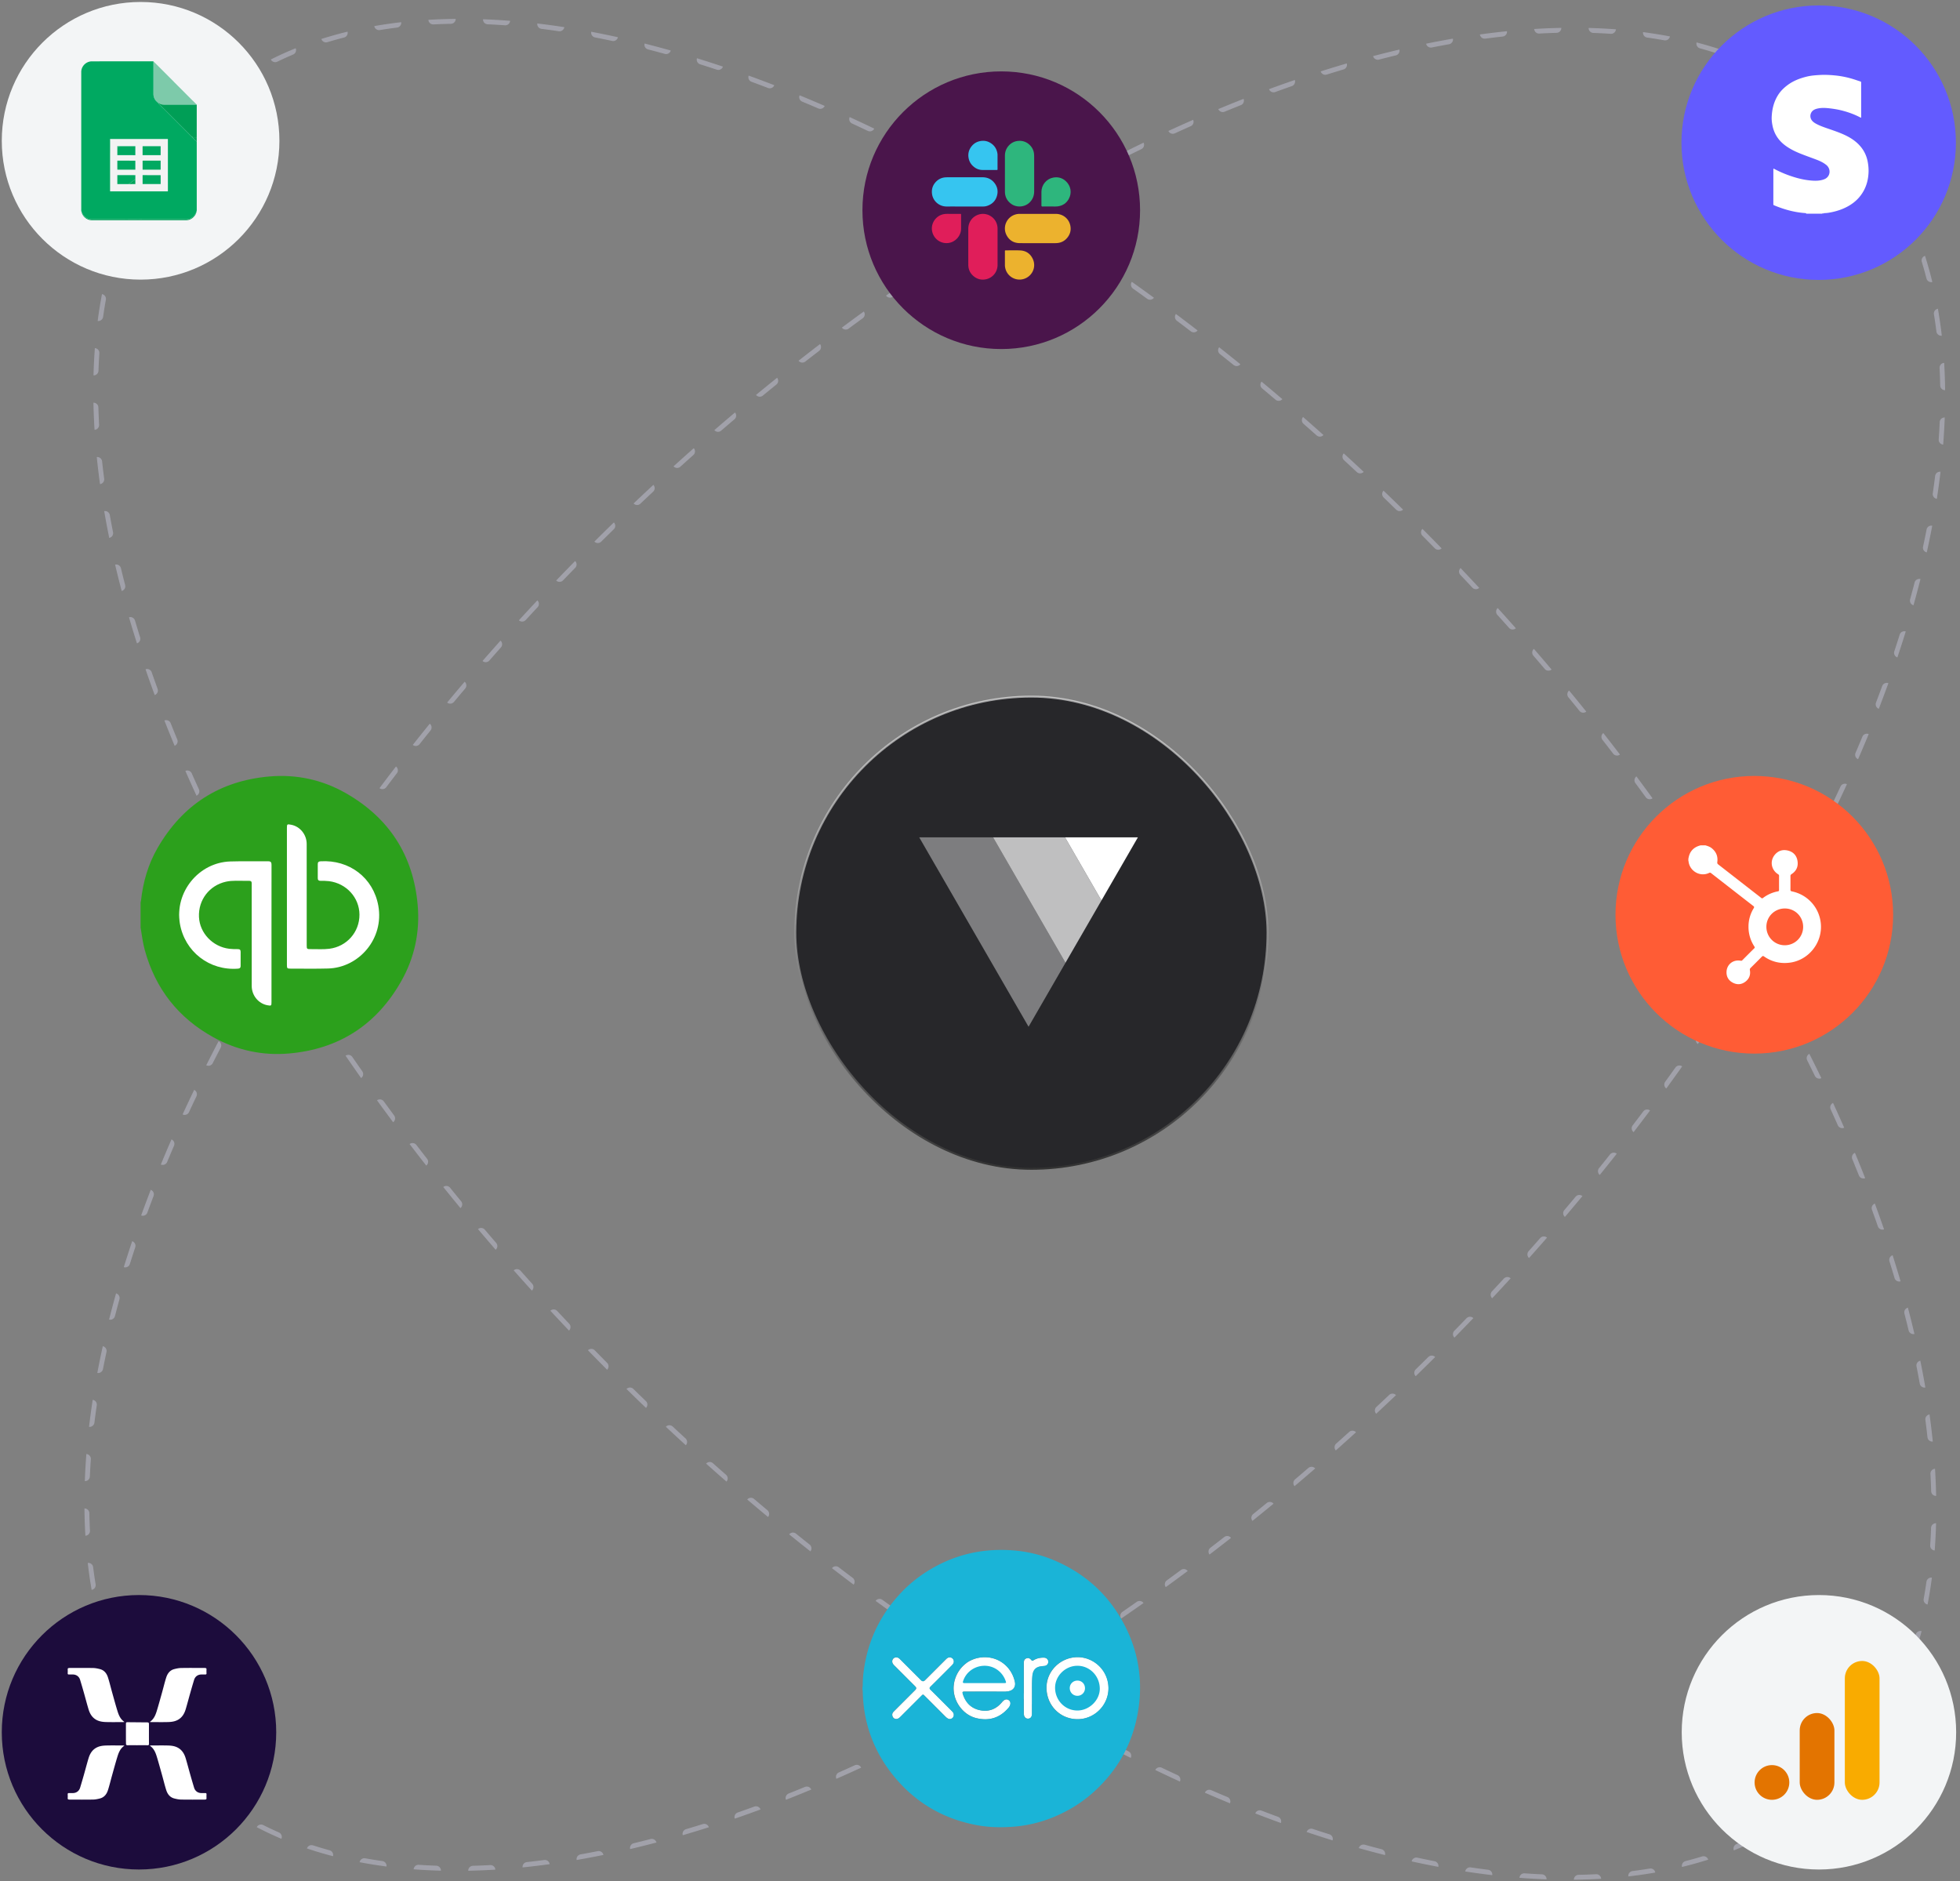
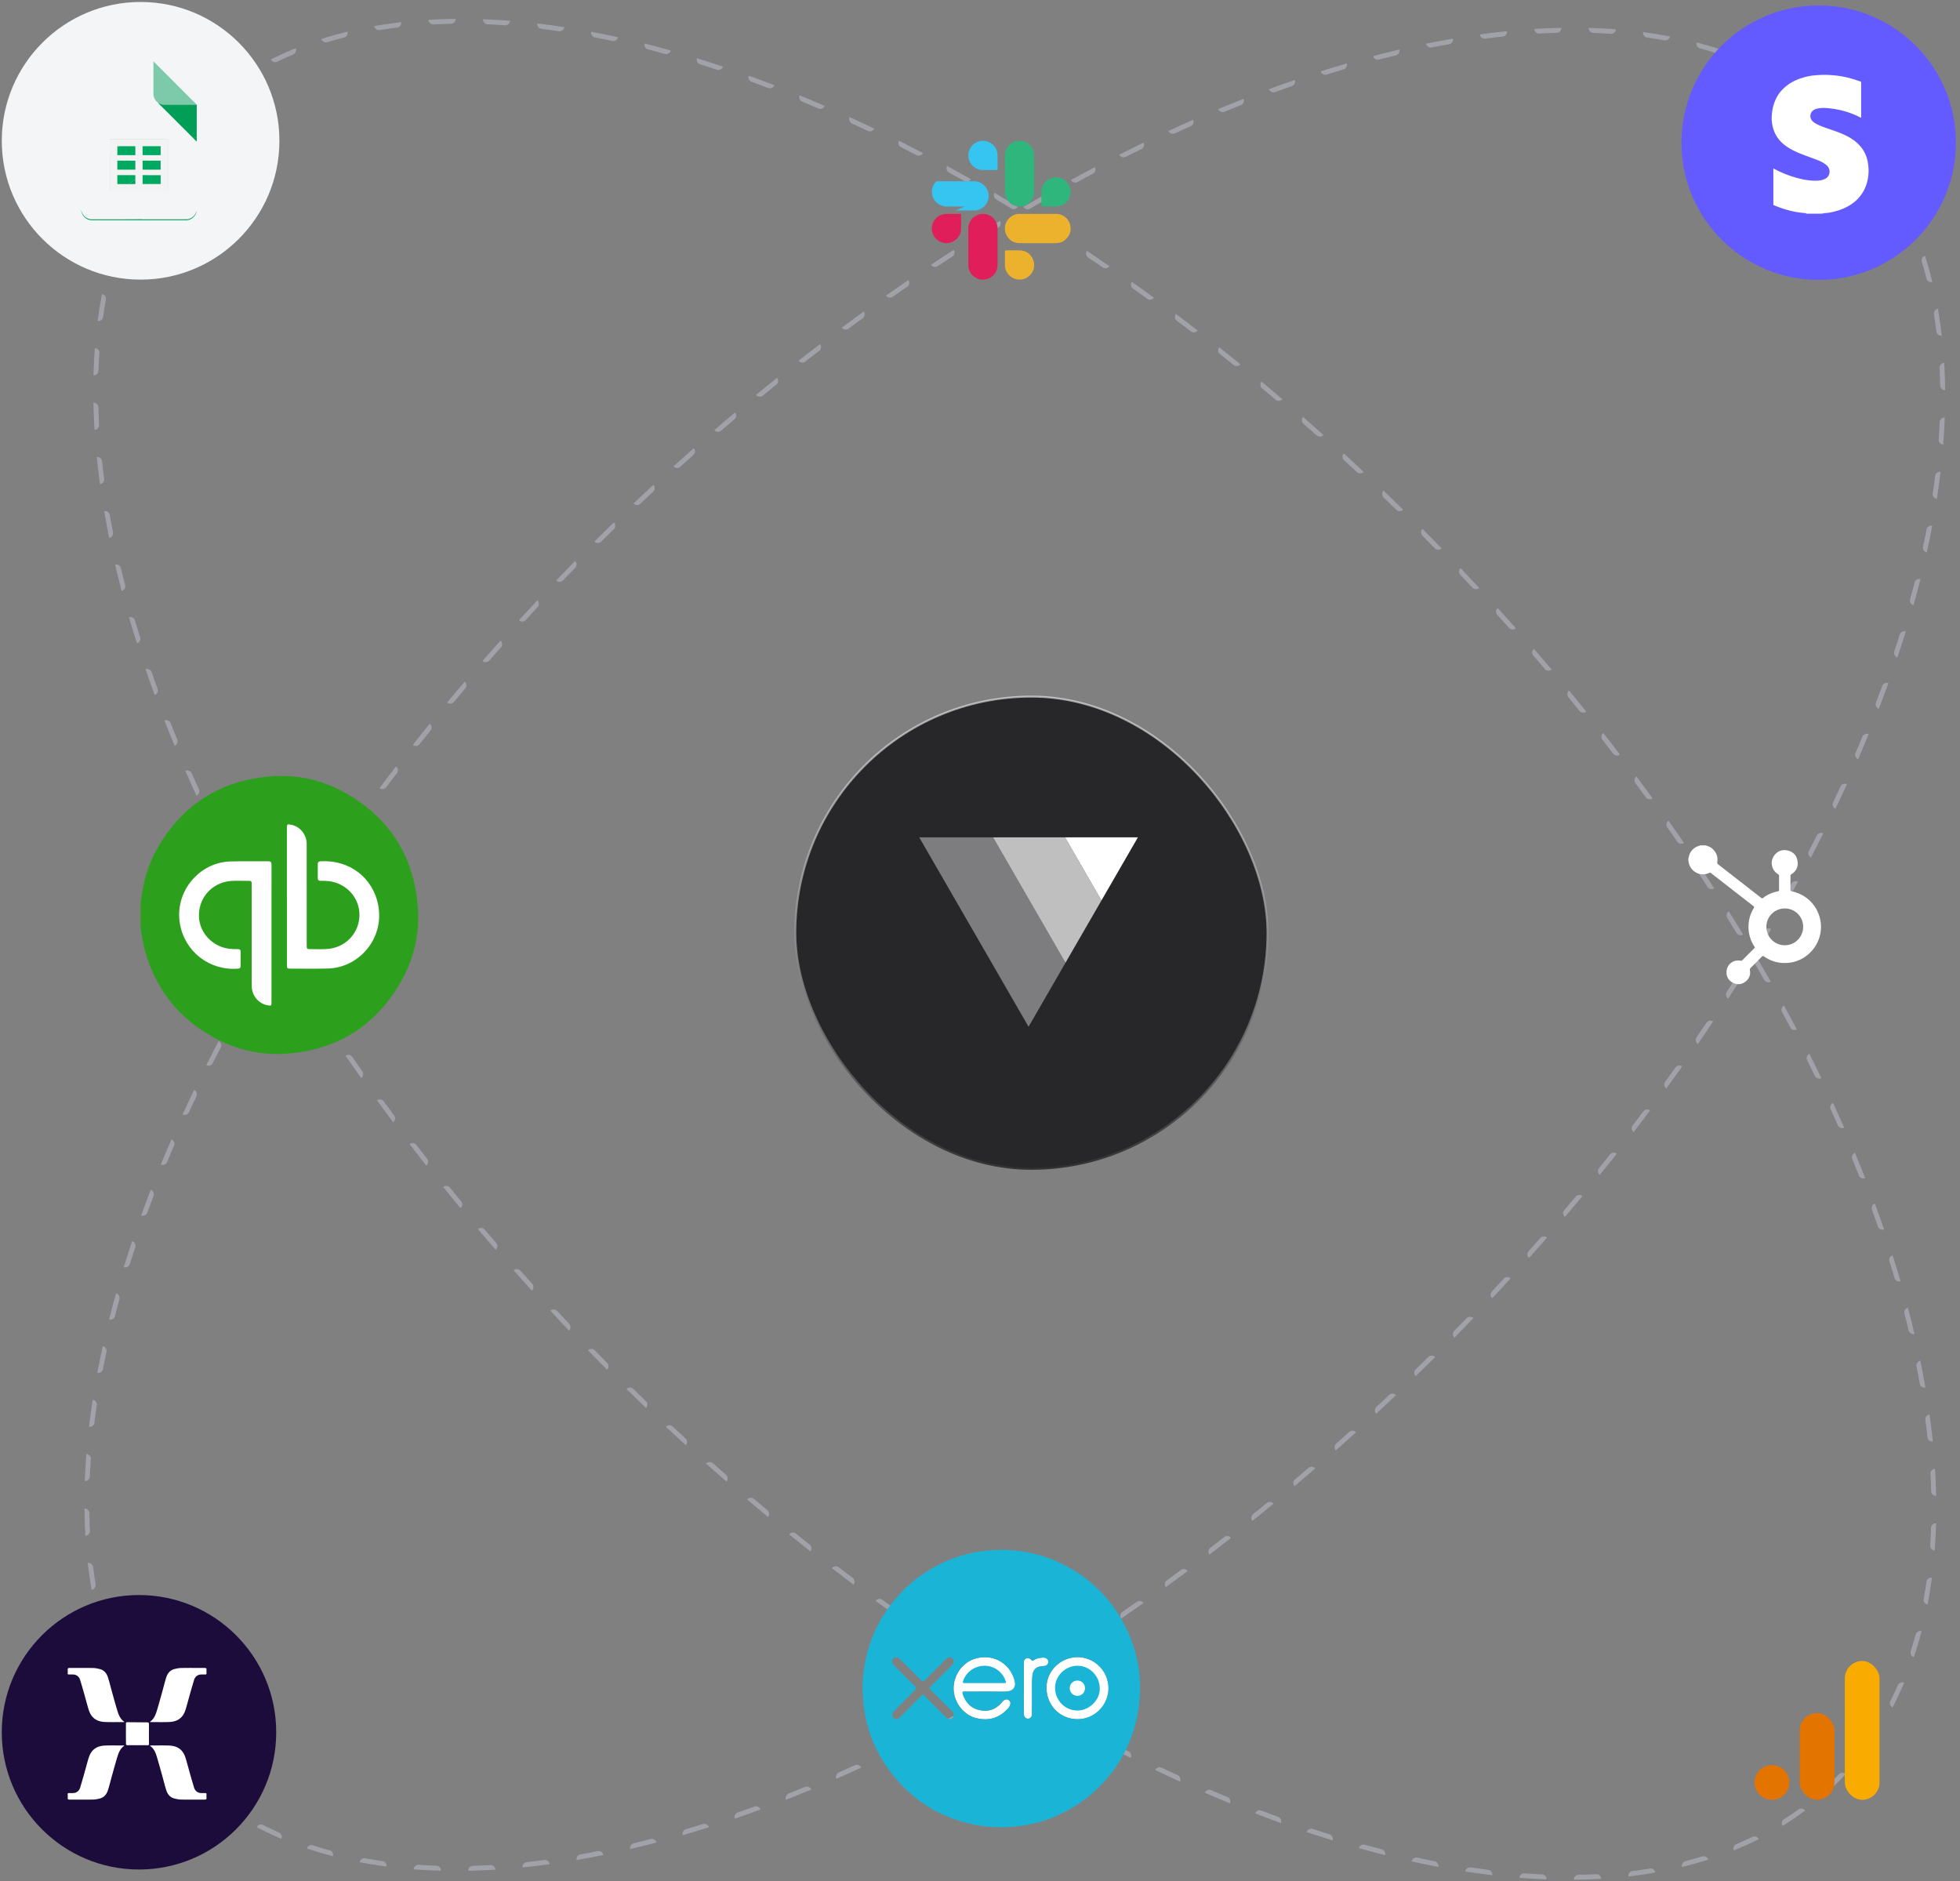
<svg xmlns="http://www.w3.org/2000/svg" fill="none" viewBox="0 0 398 382">
  <rect x="0" y="0" width="398" height="382" fill="#808080" stroke="none" />
  <path fill="#A1A1AA" fill-rule="evenodd" d="M40.57 22.045a59.822 59.822 0 0 1 .727-.664.985.985 0 0 1-.058 1.386 59.812 59.812 0 0 0-2.506 2.466.985.985 0 0 1-1.387.036 57.186 57.186 0 0 1 .676-.717 60.676 60.676 0 0 1 2.547-2.507Zm6.382-3.956a.985.985 0 0 1-1.37-.216 59.43 59.43 0 0 1 .794-.582 62 62 0 0 1 3.784-2.522.985.985 0 0 1-.306 1.353 61.062 61.062 0 0 0-2.902 1.968Zm9.357-5.563a.985.985 0 0 1-1.313-.45 62.347 62.347 0 0 1 .884-.436 68.073 68.073 0 0 1 4.163-1.846.985.985 0 0 1-.529 1.284 67.27 67.27 0 0 0-3.205 1.448Zm10.176-3.962a.985.985 0 0 1-1.228-.649 75.736 75.736 0 0 1 .94-.293 78.803 78.803 0 0 1 4.375-1.194.985.985 0 0 1-.712 1.192c-1.14.292-2.266.607-3.375.944Zm10.647-2.46a.985.985 0 0 1-1.13-.807 89.535 89.535 0 0 1 .97-.165 93.298 93.298 0 0 1 4.501-.625.985.985 0 0 1-.855 1.094 92.253 92.253 0 0 0-3.486.503Zm10.893-1.147a.985.985 0 0 1-1.034-.93 106.908 106.908 0 0 1 4.56-.177 112.795 112.795 0 0 1 .984-.013.985.985 0 0 1-.967.998c-1.192.022-2.373.063-3.543.122Zm10.996-.023a.985.985 0 0 1-.94-1.023 126.67 126.67 0 0 1 5.013.278l.491.037a.984.984 0 0 1-1.051.91c-1.18-.084-2.35-.151-3.513-.202Zm10.938.928a.985.985 0 0 1-.856-1.096 142.818 142.818 0 0 1 .978.118 153.964 153.964 0 0 1 4.513.628.984.984 0 0 1-1.117.828 152.82 152.82 0 0 0-3.518-.478ZM120.833 7.6a.985.985 0 0 1-.779-1.152 157.735 157.735 0 0 1 .967.185 178.705 178.705 0 0 1 4.459.926.985.985 0 0 1-1.17.753c-1.165-.25-2.324-.488-3.477-.712Zm10.761 2.434a.985.985 0 0 1-.709-1.196 169.914 169.914 0 0 1 .954.243 202.206 202.206 0 0 1 3.894 1.043l.475.132a.986.986 0 0 1-1.211.685 200.867 200.867 0 0 0-3.403-.907Zm10.579 3.025a.984.984 0 0 1-.645-1.233l.47.146.47.147a225.786 225.786 0 0 1 3.863 1.25l.467.157a.985.985 0 0 1-1.244.623 226.466 226.466 0 0 0-3.381-1.09Zm10.439 3.553a.986.986 0 0 1-.587-1.261c.155.055.309.111.463.168l.463.169a251.22 251.22 0 0 1 4.28 1.612.984.984 0 0 1-1.271.566 250.64 250.64 0 0 0-3.348-1.254Zm10.283 4.023a.986.986 0 0 1-.532-1.286 107.508 107.508 0 0 1 .91.376 271.435 271.435 0 0 1 3.741 1.587l.452.196a.985.985 0 0 1-1.293.514 276.473 276.473 0 0 0-3.278-1.387Zm10.119 4.44a.985.985 0 0 1-.481-1.305 295.916 295.916 0 0 1 4.107 1.92 26.026 26.026 0 0 1 .444.212c.148.07.296.14.444.212a.985.985 0 0 1-1.312.464 293.52 293.52 0 0 0-3.202-1.502Zm9.942 4.815a.985.985 0 0 1-.435-1.322l.44.221.439.223c1.049.53 2.098 1.07 3.149 1.616l.437.228.436.228a.984.984 0 0 1-1.327.418 324.852 324.852 0 0 0-3.139-1.612Zm9.758 5.151a.984.984 0 0 1-.39-1.336l.2.11.232.126.265.145.167.092a345.526 345.526 0 0 1 3.958 2.208.985.985 0 0 1-1.341.374 343.523 343.523 0 0 0-3.091-1.719Zm9.591 5.468a.986.986 0 0 1-.348-1.347l.425.25.2.117.224.132c1.016.6 2.032 1.208 3.05 1.823l.421.255.421.255a.986.986 0 0 1-1.352.333 358.317 358.317 0 0 0-3.041-1.818Zm9.422 5.762a.986.986 0 0 1-.307-1.358 477.695 477.695 0 0 1 .834.525 415.91 415.91 0 0 1 3.41 2.18l.265.172.149.097a.985.985 0 0 1-1.361.292 374.15 374.15 0 0 0-2.99-1.908Zm9.254 6.034a.984.984 0 0 1-.268-1.365l.192.128.217.146.409.274c.981.66 1.962 1.326 2.943 1.998l.406.28.198.135.208.143a.986.986 0 0 1-1.369.255 422.959 422.959 0 0 0-2.936-1.994Zm9.084 6.291a.984.984 0 0 1-.231-1.372l.402.285.401.285c.963.687 1.926 1.38 2.888 2.078l.398.29.398.289a.984.984 0 0 1-1.374.218 431.122 431.122 0 0 0-2.882-2.073Zm8.914 6.533a.985.985 0 0 1-.195-1.378l.394.295.394.296c.944.712 1.889 1.429 2.832 2.152l.391.3.39.3a.985.985 0 0 1-1.38.181 404.947 404.947 0 0 0-2.826-2.146Zm8.744 6.761a.985.985 0 0 1-.16-1.382l.386.305.386.306c.926.735 1.852 1.475 2.776 2.222l.383.309.383.31a.985.985 0 0 1-1.384.147 459.25 459.25 0 0 0-2.77-2.217Zm8.573 6.98a.984.984 0 0 1-.126-1.386l.379.315.378.315c.907.757 1.813 1.52 2.719 2.288l.375.318.375.32a.984.984 0 0 1-1.387.113 482.936 482.936 0 0 0-2.713-2.283Zm8.4 7.188a.986.986 0 0 1-.092-1.39l.371.325.371.324c.888.779 1.775 1.563 2.661 2.351l.367.328.368.328a.985.985 0 0 1-1.39.08 441.52 441.52 0 0 0-2.656-2.346Zm8.228 7.387a.985.985 0 0 1-.059-1.39l.363.332.363.334c.869.798 1.736 1.602 2.603 2.41l.359.337.36.337a.985.985 0 0 1-1.391.047c-.865-.807-1.731-1.61-2.598-2.407Zm8.048 7.575a.984.984 0 0 1-.027-1.392l.355.341.355.342c.851.82 1.701 1.645 2.55 2.474l.352.345.351.345a.985.985 0 0 1-1.392.014 535.02 535.02 0 0 0-2.544-2.469Zm7.868 7.756a.984.984 0 0 1 .005-1.392l.347.349.347.349 1.258 1.274c.419.426.837.852 1.254 1.279l.344.352.343.353a.983.983 0 0 1-1.391-.017 497.453 497.453 0 0 0-2.507-2.547Zm7.707 7.954a.984.984 0 0 1 .038-1.391l.339.357.338.357c.816.862 1.627 1.725 2.434 2.589l.336.36.335.361a.985.985 0 0 1-1.391-.049 486.787 486.787 0 0 0-2.429-2.584Zm7.509 8.116a.986.986 0 0 1 .07-1.391l.331.365.33.365c.795.879 1.585 1.76 2.369 2.641l.328.368.327.368a.985.985 0 0 1-1.39-.081c-.783-.88-1.572-1.758-2.365-2.635Zm7.317 8.287a.985.985 0 0 1 .102-1.388l.322.372.322.373c.774.899 1.544 1.798 2.308 2.699l.319.375.318.376a.986.986 0 0 1-1.388-.114c-.762-.899-1.53-1.796-2.303-2.693Zm7.117 8.458a.985.985 0 0 1 .135-1.385l.313.38.313.38c.753.918 1.502 1.836 2.244 2.755l.31.383.308.384a.985.985 0 0 1-1.384-.148 457.404 457.404 0 0 0-2.239-2.749Zm6.909 8.627a.984.984 0 0 1 .169-1.381l.304.387.303.388c.731.937 1.457 1.874 2.177 2.811l.3.391.299.391a.984.984 0 0 1-1.38-.182c-.718-.935-1.442-1.87-2.172-2.805Zm6.692 8.796a.985.985 0 0 1 .204-1.377l.294.395.293.396c.708.955 1.41 1.91 2.106 2.866l.29.398.289.399a.986.986 0 0 1-1.375-.217 409.038 409.038 0 0 0-2.101-2.86Zm6.465 8.963a.984.984 0 0 1 .239-1.371l.284.402.283.403a454.565 454.565 0 0 1 2.588 3.733.983.983 0 0 1-1.368-.253 464.89 464.89 0 0 0-2.026-2.914Zm6.225 9.13a.983.983 0 0 1 .276-1.364l.273.41.272.41c.656.992 1.307 1.983 1.951 2.975l.171.263.097.15.267.414a.985.985 0 0 1-1.361-.291 418.235 418.235 0 0 0-1.946-2.967Zm5.971 9.297a.985.985 0 0 1 .315-1.356l.261.417.26.418c.629 1.01 1.251 2.019 1.866 3.027l.123.202.133.219.151.249.104.172a.985.985 0 0 1-1.352-.329 378.856 378.856 0 0 0-1.861-3.019Zm5.703 9.462a.985.985 0 0 1 .354-1.346l.248.425.248.426c.599 1.027 1.19 2.053 1.774 3.078l.243.428.243.429a.985.985 0 0 1-1.342-.369 375.895 375.895 0 0 0-1.768-3.071Zm5.413 9.629a.984.984 0 0 1 .396-1.334l.235.432.235.433a318.735 318.735 0 0 1 1.674 3.128l.23.435.229.436a.985.985 0 0 1-1.329-.411 339.777 339.777 0 0 0-1.67-3.119Zm5.103 9.793a.984.984 0 0 1 .439-1.32l.221.44.124.247.097.193c.53 1.059 1.052 2.118 1.566 3.174l.215.443.214.443a.984.984 0 0 1-1.315-.455 329.987 329.987 0 0 0-1.561-3.165Zm4.765 9.956a.985.985 0 0 1 .485-1.304 88.91 88.91 0 0 1 .411.895c.494 1.081.979 2.159 1.456 3.236l.199.45.198.451a.985.985 0 0 1-1.298-.502 282.288 282.288 0 0 0-1.451-3.226Zm4.396 10.115a.985.985 0 0 1 .534-1.285l.189.455.188.455c.455 1.106.902 2.21 1.339 3.311l.181.458.18.458a.986.986 0 0 1-1.277-.553c-.435-1.097-.88-2.196-1.334-3.299Zm3.992 10.278a.984.984 0 0 1 .586-1.262l.129.35.041.112.169.462c.412 1.131.814 2.258 1.205 3.382l.162.465.16.465a.984.984 0 0 1-1.252-.606c-.39-1.12-.79-2.243-1.2-3.368Zm3.55 10.464a.986.986 0 0 1 .643-1.234l.149.47.148.47c.358 1.141.705 2.278 1.041 3.412l.139.472.139.473a.985.985 0 0 1-1.222-.665c-.335-1.129-.68-2.261-1.037-3.398Zm3.039 10.607a.985.985 0 0 1 .705-1.2l.125.477.124.476a197.772 197.772 0 0 1 .971 3.913l.113.479a.985.985 0 0 1-1.185-.728 207.837 207.837 0 0 0-.853-3.417Zm2.458 10.727a.984.984 0 0 1 .772-1.157l.098.482.096.483a174.724 174.724 0 0 1 .83 4.478.984.984 0 0 1-1.139-.798 181.44 181.44 0 0 0-.657-3.488Zm1.8 10.864a.985.985 0 0 1 .845-1.105l.066.488.065.488c.156 1.19.298 2.372.425 3.548l.052.489.05.49a.984.984 0 0 1-1.081-.874 155.455 155.455 0 0 0-.422-3.524ZM392 299.26a.985.985 0 0 1 .926-1.037l.03.491.02.349.008.143a129.736 129.736 0 0 1 .159 4.034l.011.492a.985.985 0 0 1-1.008-.957 131.949 131.949 0 0 0-.146-3.515Zm.126 10.968a.983.983 0 0 1 1.013-.95l-.005.211-.008.281-.01.293-.006.199a115.118 115.118 0 0 1-.18 3.573l-.034.491-.036.491a.984.984 0 0 1-.913-1.047c.078-1.17.138-2.35.179-3.542Zm-.941 10.937a.985.985 0 0 1 1.108-.838l-.041.305-.024.184-.068.487a92.618 92.618 0 0 1-.564 3.514l-.052.283-.037.202-.091.483a.985.985 0 0 1-.79-1.143c.207-1.145.393-2.304.559-3.477Zm-2.191 10.724a.986.986 0 0 1 1.204-.693l-.125.477c-.043.158-.085.317-.129.475a77.967 77.967 0 0 1-1.01 3.403c-.051.156-.101.313-.153.468l-.086.26-.069.208a.986.986 0 0 1-.63-1.238c.356-1.104.688-2.224.998-3.36Zm-3.622 10.29a.985.985 0 0 1 1.292-.508 88.06 88.06 0 0 1-.296.688l-.094.216a68.624 68.624 0 0 1-1.522 3.229l-.133.263-.09.176-.227.437a.984.984 0 0 1-.429-1.319 67.092 67.092 0 0 0 1.499-3.182Zm-5.198 9.578a.985.985 0 0 1 1.358-.284l-.146.228-.12.186-.27.412a62.47 62.47 0 0 1-2.213 3.14l-.128.171-.299.391a.985.985 0 0 1-.195-1.374 61.212 61.212 0 0 0 2.013-2.87Zm-6.782 8.508a.985.985 0 0 1 1.387-.035l-.217.232-.119.127-.257.272-.082.085a60.26 60.26 0 0 1-2.548 2.507l-.362.334-.365.33a.986.986 0 0 1 .057-1.386 58.225 58.225 0 0 0 2.506-2.466Zm-8.219 7.144a.985.985 0 0 1 1.37.217l-.395.293-.132.096-.267.193a61.75 61.75 0 0 1-3.365 2.262l-.418.259a.985.985 0 0 1 .305-1.353 59.794 59.794 0 0 0 2.902-1.967Zm-9.356 5.563a.984.984 0 0 1 1.312.451l-.441.22-.442.216a68.29 68.29 0 0 1-3.253 1.47l-.454.189-.197.081-.259.105a.984.984 0 0 1 .528-1.283 66.775 66.775 0 0 0 3.206-1.449Zm-10.176 3.962a.985.985 0 0 1 1.227.65l-.47.148c-.156.048-.313.097-.47.144a77.757 77.757 0 0 1-4.375 1.195.986.986 0 0 1 .712-1.193 76.8 76.8 0 0 0 3.376-.944Zm-10.648 2.461a.985.985 0 0 1 1.131.807l-.222.038-.264.046-.485.081c-1.162.19-2.336.359-3.523.508l-.489.06-.489.057a.985.985 0 0 1 .856-1.094 93.612 93.612 0 0 0 3.485-.503Zm-10.892 1.147a.985.985 0 0 1 1.033.929l-.492.028a110.38 110.38 0 0 1-4.067.149l-.492.008-.493.006a.985.985 0 0 1 .967-.998c1.192-.022 2.373-.063 3.544-.122Zm-10.997.023a.984.984 0 0 1 .941 1.023l-.492-.019-.492-.02a135.233 135.233 0 0 1-3.539-.203l-.491-.036-.491-.037a.985.985 0 0 1 1.052-.91c1.179.084 2.35.151 3.512.202Zm-10.938-.928a.984.984 0 0 1 .856 1.095l-.488-.058-.489-.06a152.806 152.806 0 0 1-3.54-.481l-.487-.073-.25-.037-.237-.037a.986.986 0 0 1 1.118-.827c1.179.174 2.352.333 3.517.478Zm-10.874-1.738a.985.985 0 0 1 .78 1.152l-.484-.092-.483-.094c-1.16-.225-2.326-.464-3.497-.716l-.482-.104-.48-.106a.984.984 0 0 1 1.169-.753c1.165.251 2.324.489 3.477.713Zm-10.761-2.435a.987.987 0 0 1 .71 1.197l-.18-.045-.298-.076-.477-.122a209.63 209.63 0 0 1-3.419-.911l-.475-.132a83.909 83.909 0 0 1-.474-.133.985.985 0 0 1 1.21-.685c1.139.314 2.274.617 3.403.907Zm-10.579-3.024a.985.985 0 0 1 .646 1.232l-.471-.145-.47-.147c-1.128-.355-2.26-.72-3.395-1.096l-.467-.155a85.363 85.363 0 0 1-.467-.157.985.985 0 0 1 1.244-.623c1.13.375 2.257.738 3.38 1.091Zm-10.439-3.554a.985.985 0 0 1 .587 1.262l-.463-.168-.462-.169a244.622 244.622 0 0 1-3.822-1.436l-.459-.177a.985.985 0 0 1 1.271-.566c1.119.428 2.235.846 3.348 1.254Zm-10.283-4.022c.502.208.74.784.532 1.286l-.207-.086-.248-.102-.19-.079a273.334 273.334 0 0 1-3.554-1.501l-.452-.196-.452-.196a.986.986 0 0 1 1.294-.513c1.095.472 2.187.934 3.277 1.387Zm-10.119-4.441a.985.985 0 0 1 .482 1.305l-.448-.205-.447-.206c-1.069-.494-2.14-.996-3.212-1.507l-.445-.213a89.42 89.42 0 0 1-.444-.212.985.985 0 0 1 1.312-.464c1.069.509 2.137 1.01 3.202 1.502Zm-9.941-4.815a.985.985 0 0 1 .434 1.323l-.44-.222-.439-.222a348.7 348.7 0 0 1-3.149-1.616l-.437-.228-.436-.228a.985.985 0 0 1 1.328-.418c1.047.545 2.094 1.082 3.139 1.611Zm-9.758-5.151c.476.262.65.86.389 1.336a92.04 92.04 0 0 1-.432-.236l-.252-.138-.179-.098a372.515 372.515 0 0 1-3.101-1.724l-.429-.242-.428-.242a.984.984 0 0 1 1.34-.375c1.032.581 2.062 1.154 3.092 1.719Zm-9.591-5.468c.467.277.623.88.347 1.348l-.424-.25a365.672 365.672 0 0 1-3.474-2.072l-.422-.255-.42-.256a.985.985 0 0 1 1.351-.332c1.015.613 2.028 1.219 3.042 1.817Zm-9.423-5.761c.459.29.597.898.307 1.357a95.477 95.477 0 0 1-.417-.262l-.416-.263a384.55 384.55 0 0 1-2.997-1.913l-.276-.178-.138-.089-.413-.268a.985.985 0 0 1 1.36-.293 402.61 402.61 0 0 0 2.99 1.909Zm-9.254-6.035a.986.986 0 0 1 .269 1.366l-.156-.105-.253-.169-.409-.275a382.825 382.825 0 0 1-2.944-1.998l-.406-.278-.288-.199-.117-.081a.985.985 0 0 1 1.368-.254c.979.671 1.958 1.335 2.936 1.993Zm-9.084-6.291c.443.316.546.93.231 1.373l-.401-.285-.401-.286a433.126 433.126 0 0 1-2.889-2.077l-.398-.289-.398-.29a.985.985 0 0 1 1.375-.218c.96.697 1.921 1.388 2.881 2.072Zm-8.914-6.532a.985.985 0 0 1 .195 1.378l-.394-.296-.393-.296a415.032 415.032 0 0 1-2.833-2.151l-.391-.3-.39-.3a.985.985 0 0 1 1.38-.182c.942.721 1.884 1.437 2.826 2.147Zm-8.744-6.762a.984.984 0 0 1 .16 1.383l-.386-.305-.386-.306a457.469 457.469 0 0 1-2.776-2.222l-.383-.309-.383-.31a.985.985 0 0 1 1.385-.147c.922.744 1.845 1.483 2.769 2.216Zm-8.572-6.979a.984.984 0 0 1 .125 1.386l-.378-.315-.378-.315c-.908-.758-1.814-1.52-2.719-2.288l-.376-.319-.375-.319a.985.985 0 0 1 1.388-.113 437.32 437.32 0 0 0 2.713 2.283Zm-8.401-7.188c.409.358.45.98.092 1.389l-.371-.324-.37-.325a410.83 410.83 0 0 1-2.661-2.351l-.368-.327-.367-.328a.983.983 0 0 1 1.389-.08c.884.787 1.77 1.569 2.656 2.346Zm-8.228-7.388c.4.368.427.991.059 1.391l-.363-.333-.362-.333a485.59 485.59 0 0 1-2.603-2.411l-.36-.336-.36-.337a.986.986 0 0 1 1.392-.047c.864.807 1.73 1.609 2.597 2.406Zm-8.047-7.574c.391.377.403 1 .026 1.391l-.355-.341-.355-.341c-.851-.82-1.701-1.645-2.549-2.475l-.352-.344-.352-.345a.985.985 0 0 1 1.392-.015c.847.828 1.695 1.651 2.545 2.47Zm-7.868-7.756a.985.985 0 0 1-.005 1.392l-.348-.349-.347-.35a506.931 506.931 0 0 1-2.512-2.552l-.344-.353-.343-.353a.986.986 0 0 1 1.392.017 500.135 500.135 0 0 0 2.507 2.548Zm-7.708-7.955a.985.985 0 0 1-.037 1.392l-.339-.357-.339-.357a530.973 530.973 0 0 1-2.434-2.589l-.335-.361-.336-.36a.986.986 0 0 1 1.392.049c.804.862 1.614 1.724 2.428 2.583Zm-7.509-8.115a.985.985 0 0 1-.07 1.39l-.33-.365-.331-.365a482.108 482.108 0 0 1-2.369-2.641l-.327-.368-.327-.368a.984.984 0 0 1 1.389.081c.784.88 1.572 1.759 2.365 2.636Zm-7.317-8.288a.986.986 0 0 1-.102 1.389l-.322-.373-.322-.373a450.788 450.788 0 0 1-2.308-2.698l-.318-.375-.318-.376a.984.984 0 0 1 1.387.114c.763.898 1.53 1.796 2.303 2.692Zm-7.117-8.458a.986.986 0 0 1-.135 1.386l-.313-.38-.313-.381a422.657 422.657 0 0 1-2.244-2.755l-.31-.383-.308-.383a.985.985 0 0 1 1.384.147c.741.918 1.488 1.834 2.24 2.749Zm-6.909-8.627a.985.985 0 0 1-.169 1.382l-.304-.388-.303-.388a424.686 424.686 0 0 1-2.177-2.811l-.3-.391-.299-.391a.985.985 0 0 1 1.38.182c.719.936 1.443 1.871 2.172 2.805Zm-6.692-8.795a.985.985 0 0 1-.204 1.377l-.293-.395-.294-.396a436.03 436.03 0 0 1-2.106-2.866l-.29-.399-.289-.398a.984.984 0 0 1 1.375.217 473.54 473.54 0 0 0 2.101 2.86Zm-6.464-8.963a.985.985 0 0 1-.24 1.371l-.283-.403-.283-.403a401.61 401.61 0 0 1-2.031-2.921l-.28-.405-.278-.406a.985.985 0 0 1 1.369.252c.669.972 1.344 1.943 2.026 2.915Zm-6.225-9.13a.985.985 0 0 1-.277 1.364l-.272-.41-.272-.411a397.124 397.124 0 0 1-2.487-3.801.985.985 0 0 1 1.362.29 416.89 416.89 0 0 0 1.946 2.968Zm-5.972-9.297a.985.985 0 0 1-.314 1.356 115.76 115.76 0 0 1-.522-.835 387.38 387.38 0 0 1-1.865-3.028l-.257-.42-.255-.421a.984.984 0 0 1 1.352.328 367.641 367.641 0 0 0 1.861 3.02Zm-5.702-9.463a.985.985 0 0 1-.354 1.346l-.249-.425-.248-.425a359.12 359.12 0 0 1-1.774-3.079l-.243-.428-.243-.428a.985.985 0 0 1 1.342.369 354.48 354.48 0 0 0 1.769 3.07Zm-5.414-9.629a.986.986 0 0 1-.395 1.335 123.926 123.926 0 0 1-.47-.865 341.616 341.616 0 0 1-1.675-3.128l-.15-.285-.08-.15-.229-.436a.984.984 0 0 1 1.33.411 341.99 341.99 0 0 0 1.67 3.118Zm-5.103-9.793a.985.985 0 0 1-.439 1.321l-.22-.44c-.075-.147-.148-.294-.221-.44-.53-1.06-1.052-2.118-1.566-3.174l-.215-.443-.215-.444a.985.985 0 0 1 1.315.456 320.885 320.885 0 0 0 1.561 3.164Zm-4.765-9.956a.986.986 0 0 1-.485 1.305 559.427 559.427 0 0 0-.41-.895c-.495-1.081-.98-2.16-1.456-3.236l-.2-.451-.198-.451a.985.985 0 0 1 1.298.503 300.73 300.73 0 0 0 1.451 3.225Zm-4.396-10.115a.984.984 0 0 1-.534 1.285l-.188-.455-.091-.219-.097-.236a274.879 274.879 0 0 1-1.34-3.31l-.108-.276-.073-.182-.18-.458a.984.984 0 0 1 1.277.552c.435 1.097.88 2.197 1.334 3.299Zm-3.991-10.277a.985.985 0 0 1-.586 1.262l-.17-.462-.17-.463c-.411-1.13-.813-2.257-1.205-3.381l-.106-.307-.055-.158a42.778 42.778 0 0 1-.16-.466.986.986 0 0 1 1.251.607 258.4 258.4 0 0 0 1.2 3.368Zm-3.55-10.465a.985.985 0 0 1-.644 1.234c-.05-.156-.1-.313-.148-.469-.05-.157-.1-.313-.148-.47a227.914 227.914 0 0 1-1.041-3.412l-.14-.473-.138-.472a.985.985 0 0 1 1.222.665c.334 1.128.68 2.261 1.036 3.397Zm-3.04-10.606a.984.984 0 0 1-.704 1.199l-.125-.476-.124-.477a201.421 201.421 0 0 1-.857-3.433l-.114-.479-.114-.479a.984.984 0 0 1 1.186.728c.272 1.134.556 2.273.852 3.417Zm-2.458-10.727a.985.985 0 0 1-.771 1.157 206.51 206.51 0 0 1-.195-.966 178.21 178.21 0 0 1-.83-4.477.984.984 0 0 1 1.14.797c.205 1.157.424 2.32.656 3.489Zm-1.8-10.864a.985.985 0 0 1-.844 1.104 145.865 145.865 0 0 1-.132-.976 154.326 154.326 0 0 1-.527-4.526.985.985 0 0 1 1.082.873c.126 1.168.266 2.343.422 3.525Zm-1.029-10.96a.985.985 0 0 1-.926 1.036 118.725 118.725 0 0 1-.057-.983 131.453 131.453 0 0 1-.17-4.526.985.985 0 0 1 1.008.957c.032 1.163.08 2.335.145 3.515ZM20 75.27a.985.985 0 0 1-1.014.95 99.664 99.664 0 0 1 .03-.983 111.006 111.006 0 0 1 .25-4.556c.54.039.948.507.912 1.048A110.25 110.25 0 0 0 20 75.27Zm.94-10.937a.985.985 0 0 1-1.107.838 94.082 94.082 0 0 1 .877-5.458c.532.1.885.61.789 1.143a92.338 92.338 0 0 0-.558 3.477Zm2.191-10.723a.985.985 0 0 1-1.203.692 81.016 81.016 0 0 1 1.416-4.823l.155-.467a.985.985 0 0 1 .63 1.237 77.75 77.75 0 0 0-.998 3.36Zm3.622-10.29a.985.985 0 0 1-1.291.508 69.957 69.957 0 0 1 2.134-4.572c.076-.146.15-.292.227-.437a.985.985 0 0 1 .43 1.319 67.083 67.083 0 0 0-1.5 3.182Zm5.198-9.578a.985.985 0 0 1-1.358.284 61.991 61.991 0 0 1 3.177-4.528c.43.326.518.94.195 1.373a60.929 60.929 0 0 0-2.014 2.87Zm344.815-6.486a170.398 170.398 0 0 1 .664.728.985.985 0 0 1-1.386-.058 59.084 59.084 0 0 0-2.467-2.506.985.985 0 0 1-.035-1.386 100.6 100.6 0 0 1 .717.675 63.191 63.191 0 0 1 2.507 2.547Zm3.955 6.383a.985.985 0 0 1 .217-1.37 63.208 63.208 0 0 1 .582.794 62.051 62.051 0 0 1 2.522 3.784.984.984 0 0 1-1.353-.306 60.999 60.999 0 0 0-1.968-2.902Zm5.564 9.357a.985.985 0 0 1 .451-1.312 259.283 259.283 0 0 1 .435.883 68.278 68.278 0 0 1 1.846 4.163.985.985 0 0 1-1.284-.528 67.247 67.247 0 0 0-1.448-3.206Zm3.962 10.176a.984.984 0 0 1 .649-1.227l.075.237.073.232.145.471c.342 1.124.661 2.264.956 3.419l.12.477a26.221 26.221 0 0 1 .118.478.984.984 0 0 1-1.192-.711 79.426 79.426 0 0 0-.944-3.376Zm2.46 10.647a.984.984 0 0 1 .807-1.13c.029.161.056.323.084.485l.081.486a93.453 93.453 0 0 1 .568 4.011c.019.163.039.326.057.49a.985.985 0 0 1-1.094-.856 93.422 93.422 0 0 0-.503-3.486Zm1.147 10.893a.985.985 0 0 1 .929-1.033l.029.491.026.492c.059 1.181.1 2.373.123 3.575l.008.493.005.492a.985.985 0 0 1-.998-.966 111.137 111.137 0 0 0-.122-3.544Zm.023 10.997a.985.985 0 0 1 1.023-.941l-.018.492-.013.294-.008.198c-.051 1.17-.119 2.35-.203 3.538-.012.164-.023.328-.036.491l-.01.137-.027.354a.984.984 0 0 1-.909-1.051c.083-1.18.15-2.35.201-3.512Zm-.928 10.938a.985.985 0 0 1 1.096-.857l-.059.489-.029.245-.03.244a153.017 153.017 0 0 1-.554 4.027l-.04.263-.034.224a.986.986 0 0 1-.828-1.118c.174-1.18.334-2.352.478-3.517Zm-1.738 10.873a.985.985 0 0 1 1.152-.779l-.092.483-.093.484a175.235 175.235 0 0 1-.821 3.978l-.064.292-.042.189a.984.984 0 0 1-.752-1.169c.25-1.165.488-2.325.712-3.478Zm-2.434 10.761a.984.984 0 0 1 1.196-.709l-.121.477-.122.477a188.95 188.95 0 0 1-.911 3.42l-.131.474-.133.475a.985.985 0 0 1-.685-1.211c.314-1.139.616-2.273.907-3.403Zm-3.025 10.579a.985.985 0 0 1 1.233-.645l-.096.309-.05.161-.147.47c-.354 1.128-.719 2.26-1.096 3.396l-.155.467-.156.467a.985.985 0 0 1-.623-1.244c.374-1.131.738-2.258 1.09-3.381Zm-3.553 10.439a.984.984 0 0 1 1.261-.586l-.168.462-.085.233-.084.23a249.605 249.605 0 0 1-1.613 4.281.986.986 0 0 1-.566-1.271c.429-1.12.847-2.236 1.255-3.349Zm-4.023 10.284a.986.986 0 0 1 1.286-.533l-.104.252-.084.204-.188.454a283.12 283.12 0 0 1-1.587 3.741l-.196.452a.985.985 0 0 1-.514-1.293c.472-1.095.934-2.187 1.387-3.277Zm-4.441 10.119a.985.985 0 0 1 1.306-.482l-.206.447-.206.448a316.285 316.285 0 0 1-1.507 3.212l-.212.444-.213.444a.984.984 0 0 1-.464-1.312 304.4 304.4 0 0 0 1.502-3.201Zm-4.814 9.941a.985.985 0 0 1 1.322-.435l-.222.44-.067.135-.155.305a303.469 303.469 0 0 1-1.616 3.148l-.228.437-.078.15-.15.286a.985.985 0 0 1-.418-1.327 322.694 322.694 0 0 0 1.612-3.139Zm-5.151 9.758a.985.985 0 0 1 1.336-.39l-.236.432-.237.432a345.557 345.557 0 0 1-1.966 3.529l-.131.233-.111.196a.985.985 0 0 1-.374-1.341c.58-1.031 1.153-2.062 1.719-3.091Zm-5.468 9.591a.985.985 0 0 1 1.347-.348l-.153.262-.096.163-.251.424c-.6 1.016-1.207 2.033-1.822 3.05l-.255.421-.255.421a.985.985 0 0 1-.333-1.352 363.747 363.747 0 0 0 1.818-3.041Zm-5.762 9.423a.985.985 0 0 1 1.358-.307l-.173.274-.089.142-.263.417c-.631.998-1.269 1.998-1.914 2.997l-.267.414-.268.413a.985.985 0 0 1-.292-1.361 402.27 402.27 0 0 0 1.908-2.989Zm-6.034 9.253a.984.984 0 0 1 1.365-.268l-.274.409-.274.409c-.66.981-1.326 1.962-1.998 2.943l-.279.406-.279.406a.986.986 0 0 1-.255-1.369c.671-.978 1.335-1.957 1.994-2.936Zm-6.291 9.084a.984.984 0 0 1 1.372-.231l-.285.402-.285.401c-.687.963-1.379 1.926-2.078 2.888l-.289.399-.29.398a.986.986 0 0 1-.218-1.375c.697-.96 1.388-1.921 2.073-2.882Zm-6.533 8.914a.985.985 0 0 1 1.378-.195l-.295.394-.296.394c-.712.944-1.429 1.889-2.152 2.832l-.299.391-.3.39a.984.984 0 0 1-.182-1.38c.721-.941 1.436-1.883 2.146-2.826Zm-6.761 8.744a.984.984 0 0 1 1.382-.16l-.305.386-.306.386a428.41 428.41 0 0 1-2.222 2.776l-.309.383-.31.383a.985.985 0 0 1-.147-1.384c.744-.923 1.483-1.846 2.217-2.77Zm-6.98 8.573a.985.985 0 0 1 1.386-.126l-.315.379-.315.378a464.58 464.58 0 0 1-2.288 2.719l-.318.375-.32.375a.985.985 0 0 1-.113-1.387c.766-.904 1.527-1.808 2.283-2.713Zm-7.188 8.401a.984.984 0 0 1 1.389-.092l-.324.37-.324.371c-.779.888-1.563 1.775-2.351 2.661l-.328.368-.328.367a.986.986 0 0 1-.08-1.39c.787-.884 1.569-1.769 2.346-2.655Zm-7.387 8.227a.984.984 0 0 1 1.39-.059l-.332.363-.334.363c-.798.869-1.602 1.736-2.411 2.603l-.336.36-.337.359a.985.985 0 0 1-.047-1.391c.807-.865 1.609-1.731 2.407-2.598Zm-7.575 8.048a.985.985 0 0 1 1.392-.027l-.341.355-.342.355c-.82.852-1.645 1.702-2.474 2.55l-.345.352-.345.351a.985.985 0 0 1-.015-1.392c.828-.846 1.651-1.694 2.47-2.544Zm-7.756 7.868a.984.984 0 0 1 1.392.005l-.349.347-.35.347c-.272.271-.546.541-.82.811-.151.149-.302.299-.454.447-.425.42-.851.837-1.278 1.254l-.352.344-.353.344a.984.984 0 0 1 .017-1.392l1.276-1.251a757.1 757.1 0 0 0 1.271-1.256Zm-7.954 7.707a.984.984 0 0 1 1.391.038l-.357.339-.357.339c-.862.815-1.725 1.627-2.589 2.433l-.36.336-.361.335a.985.985 0 0 1 .049-1.391c.863-.805 1.724-1.614 2.584-2.429Zm-8.116 7.51a.985.985 0 0 1 1.391.069l-.365.331-.365.33c-.879.795-1.76 1.585-2.641 2.37l-.368.327-.369.327a.986.986 0 0 1 .082-1.39 475.82 475.82 0 0 0 2.635-2.364Zm-8.287 7.316a.985.985 0 0 1 1.388.102l-.372.322-.373.322c-.899.775-1.798 1.544-2.699 2.308l-.375.319-.376.318a.985.985 0 0 1 .114-1.387c.899-.763 1.796-1.531 2.693-2.304Zm-8.458 7.117a.984.984 0 0 1 1.385.136l-.38.313-.38.312c-.918.754-1.836 1.502-2.755 2.244l-.383.31-.384.309a.985.985 0 0 1 .148-1.384 499.95 499.95 0 0 0 2.749-2.24Zm-8.627 6.909a.985.985 0 0 1 1.381.169l-.387.304-.388.303c-.937.732-1.874 1.457-2.812 2.177l-.39.3-.391.299a.984.984 0 0 1 .182-1.38c.935-.718 1.87-1.442 2.805-2.172Zm-8.796 6.692a.986.986 0 0 1 1.377.204l-.395.294-.396.293c-.955.708-1.91 1.41-2.866 2.106l-.398.29-.399.289a.986.986 0 0 1 .217-1.375c.954-.694 1.907-1.395 2.86-2.101Zm-8.963 6.465a.985.985 0 0 1 1.371.239l-.402.284-.403.283c-.974.683-1.948 1.36-2.921 2.031l-.406.279-.406.279a.984.984 0 0 1 .253-1.369 464.89 464.89 0 0 0 2.914-2.026Zm-9.13 6.225a.984.984 0 0 1 1.364.276l-.41.273-.41.272c-.992.657-1.984 1.307-2.975 1.951l-.413.268-.414.267a.985.985 0 0 1 .291-1.361c.989-.642 1.978-1.291 2.967-1.946Zm-9.297 5.971a.985.985 0 0 1 1.356.315l-.236.148-.181.113-.418.26c-1.01.629-2.019 1.251-3.027 1.866l-.17.103-.251.153-.421.256a.986.986 0 0 1 .329-1.353 351.795 351.795 0 0 0 3.019-1.861Zm-9.462 5.703a.985.985 0 0 1 1.346.354l-.425.248-.218.127-.208.122a377.783 377.783 0 0 1-3.078 1.773l-.428.244-.429.242a.985.985 0 0 1 .369-1.342 375.895 375.895 0 0 0 3.071-1.768Zm-9.629 5.413a.985.985 0 0 1 1.334.396l-.432.235-.433.235a318.735 318.735 0 0 1-3.128 1.674l-.435.23-.436.229a.985.985 0 0 1 .411-1.329 339.777 339.777 0 0 0 3.119-1.67Zm-9.793 5.103a.985.985 0 0 1 1.32.439l-.44.221-.44.221c-1.059.53-2.118 1.052-3.174 1.566l-.443.215-.443.214a.985.985 0 0 1 .455-1.315 308.027 308.027 0 0 0 3.165-1.561Zm-9.956 4.765a.986.986 0 0 1 1.304.485l-.447.206-.448.205a302.792 302.792 0 0 1-4.137 1.853.984.984 0 0 1 .502-1.297c1.073-.476 2.149-.959 3.226-1.452Zm-10.115 4.396a.985.985 0 0 1 1.285.534l-.455.189-.455.188c-1.106.456-2.21.902-3.311 1.339l-.228.09-.23.091-.458.181a.985.985 0 0 1 .553-1.277c1.097-.436 2.196-.881 3.299-1.335Zm-10.278 3.992a.985.985 0 0 1 1.262.586l-.462.17-.462.169c-1.131.412-2.258.814-3.382 1.205l-.201.07-.264.092-.465.16a.984.984 0 0 1 .606-1.252c1.12-.39 2.243-.79 3.368-1.2Zm-10.464 3.55a.986.986 0 0 1 1.234.643l-.47.149-.47.148c-1.141.358-2.278.705-3.412 1.041l-.472.14-.312.091-.161.047a.985.985 0 0 1 .665-1.222c1.129-.335 2.261-.68 3.398-1.037Zm-10.607 3.039a.986.986 0 0 1 1.2.705l-.477.125-.476.124c-1.149.297-2.294.583-3.434.857l-.479.114-.479.113a.985.985 0 0 1 .728-1.185c1.134-.272 2.273-.557 3.417-.853Zm-10.727 2.458a.985.985 0 0 1 1.157.772l-.482.098-.483.096a174.724 174.724 0 0 1-4.264.794l-.214.037a.985.985 0 0 1 .798-1.14c1.156-.205 2.319-.424 3.488-.657Zm-10.864 1.8a.985.985 0 0 1 1.105.845l-.351.048-.137.018-.488.065c-1.19.157-2.372.298-3.548.425l-.489.052-.255.026-.235.024a.984.984 0 0 1 .874-1.081c1.167-.126 2.342-.267 3.524-.422Zm-10.96 1.03a.984.984 0 0 1 1.036.925l-.491.03-.492.028c-1.189.065-2.37.114-3.541.146l-.492.013-.493.011a.985.985 0 0 1 .957-1.008c1.163-.032 2.335-.081 3.515-.145Zm-10.97.125a.984.984 0 0 1 .951 1.014l-.492-.014-.492-.016a109.302 109.302 0 0 1-4.555-.25.985.985 0 0 1 1.047-.913c1.17.078 2.35.138 3.542.179Zm-10.936-.941a.985.985 0 0 1 .838 1.108 76.414 76.414 0 0 1-.976-.133 92.645 92.645 0 0 1-3.514-.564l-.194-.035a797.792 797.792 0 0 1-.774-.145.984.984 0 0 1 1.143-.789 94.64 94.64 0 0 0 3.477.558Zm-10.724-2.191a.985.985 0 0 1 .693 1.204l-.477-.125-.475-.128a79.427 79.427 0 0 1-4.339-1.319.984.984 0 0 1 1.238-.629 76.97 76.97 0 0 0 3.36.997Zm-10.29-3.622a.985.985 0 0 1 .508 1.292l-.453-.193-.451-.197a68.664 68.664 0 0 1-4.105-1.971.985.985 0 0 1 1.32-.43 66.683 66.683 0 0 0 3.181 1.499Zm-9.578-5.198a.985.985 0 0 1 .284 1.358 66.224 66.224 0 0 1-.826-.536 61.542 61.542 0 0 1-2.917-2.045l-.394-.296a63.12 63.12 0 0 1-.39-.299.984.984 0 0 1 1.373-.195 60.482 60.482 0 0 0 2.87 2.013Zm-8.508-6.782c.39.375.406.994.035 1.387l-.36-.336-.356-.339a60.228 60.228 0 0 1-3.171-3.275.985.985 0 0 1 1.386.058 61.277 61.277 0 0 0 2.466 2.505Zm-7.144-8.218a.985.985 0 0 1-.217 1.37 91.376 91.376 0 0 1-.293-.396l-.29-.399a61.246 61.246 0 0 1-2.52-3.783.985.985 0 0 1 1.353.305 61.064 61.064 0 0 0 1.967 2.903Zm-5.563-9.357a.985.985 0 0 1-.451 1.312 45.28 45.28 0 0 1-.436-.883 68.088 68.088 0 0 1-1.845-4.163.985.985 0 0 1 1.283.528c.457 1.087.94 2.155 1.449 3.206Zm-3.962-10.176a.985.985 0 0 1-.65 1.227 64.53 64.53 0 0 1-.292-.94 78.91 78.91 0 0 1-1.195-4.375.985.985 0 0 1 1.193.712 77.67 77.67 0 0 0 .944 3.376Zm-2.46-10.648a.986.986 0 0 1-.808 1.131 102.826 102.826 0 0 1-.165-.971 93.364 93.364 0 0 1-.625-4.501.986.986 0 0 1 1.095.856 92.28 92.28 0 0 0 .502 3.485Zm-1.148-10.892a.985.985 0 0 1-.929 1.033 115.841 115.841 0 0 1-.054-.983 111.434 111.434 0 0 1-.137-4.56.984.984 0 0 1 .998.966c.022 1.192.063 2.373.122 3.544Zm-.023-10.997a.985.985 0 0 1-1.023.941 115.519 115.519 0 0 1 .04-.984 131.83 131.83 0 0 1 .275-4.521c.541.04.948.51.91 1.052-.084 1.179-.15 2.35-.202 3.512Zm.928-10.938a.985.985 0 0 1-1.095.857 135.678 135.678 0 0 1 .118-.978 153.91 153.91 0 0 1 .628-4.514.985.985 0 0 1 .827 1.118 153.018 153.018 0 0 0-.478 3.517Zm1.738-10.873a.985.985 0 0 1-1.152.779 265.525 265.525 0 0 1 .186-.967c.225-1.16.464-2.326.716-3.497l.104-.481.106-.481c.53.115.867.638.753 1.169a180.63 180.63 0 0 0-.713 3.478Zm2.435-10.761a.985.985 0 0 1-1.197.709l.12-.478.123-.477c.292-1.135.596-2.275.911-3.419l.132-.475.133-.474c.522.146.83.687.685 1.211a200.867 200.867 0 0 0-.907 3.403Zm3.024-10.58a.985.985 0 0 1-1.232.646l.146-.471.146-.47c.355-1.128.72-2.259 1.096-3.395l.088-.265.067-.202.157-.467a.985.985 0 0 1 .623 1.244 228.703 228.703 0 0 0-1.091 3.38Zm3.554-10.438a.984.984 0 0 1-1.262.586l.168-.463.094-.257.075-.205c.41-1.118.83-2.238 1.26-3.362l.176-.46.177-.459c.507.195.76.764.566 1.271a250.763 250.763 0 0 0-1.254 3.349Zm4.022-10.284a.984.984 0 0 1-1.286.532l.188-.455.189-.455c.454-1.094.918-2.19 1.391-3.289l.085-.197.11-.255.197-.451a.984.984 0 0 1 .513 1.293 278.018 278.018 0 0 0-1.387 3.277Zm4.441-10.119a.985.985 0 0 1-1.305.482l.205-.448a296.52 296.52 0 0 1 1.713-3.659l.213-.445.212-.444c.49.235.698.822.465 1.312-.51 1.069-1.01 2.137-1.503 3.202Zm4.815-9.941a.984.984 0 0 1-1.323.434l.222-.439.135-.268.087-.172c.53-1.048 1.07-2.098 1.616-3.149l.228-.436.228-.437a.986.986 0 0 1 .418 1.328 324.852 324.852 0 0 0-1.611 3.139Zm5.15-9.758a.986.986 0 0 1-1.335.39c.04-.076.082-.152.124-.228l.112-.205.236-.431a348.152 348.152 0 0 1 1.966-3.53l.242-.428a.983.983 0 0 1 .374 1.34 343.658 343.658 0 0 0-1.718 3.092Zm5.469-9.591a.984.984 0 0 1-1.348.347l.25-.424.25-.424a363.03 363.03 0 0 1 1.822-3.05l.255-.421.256-.421a.984.984 0 0 1 .332 1.351 377.827 377.827 0 0 0-1.817 3.042Zm5.761-9.423a.985.985 0 0 1-1.357.307l.262-.417.263-.416a373.172 373.172 0 0 1 2.18-3.411l.145-.223.123-.19a.984.984 0 0 1 .293 1.36c-.643.997-1.28 1.994-1.909 2.99Zm6.035-9.254a.986.986 0 0 1-1.366.269l.274-.409.275-.409a401.449 401.449 0 0 1 2.276-3.349l.28-.406c.447.308.561.92.254 1.368-.67.979-1.335 1.958-1.993 2.936Zm6.29-9.084a.984.984 0 0 1-1.372.231l.285-.401.286-.401a433.19 433.19 0 0 1 2.077-2.889l.29-.398.29-.398c.439.32.536.935.217 1.375a430.89 430.89 0 0 0-2.072 2.881Zm6.533-8.914a.984.984 0 0 1-1.378.195l.296-.394.296-.393c.71-.945 1.428-1.889 2.151-2.833l.3-.39.3-.391a.985.985 0 0 1 .182 1.38 458.42 458.42 0 0 0-2.147 2.826Zm6.762-8.743a.985.985 0 0 1-1.383.159l.305-.386.306-.386c.735-.926 1.476-1.851 2.222-2.776l.31-.383.31-.382a.985.985 0 0 1 .146 1.384 426.32 426.32 0 0 0-2.216 2.77Zm6.98-8.573a.985.985 0 0 1-1.387.125l.315-.378.315-.378c.758-.907 1.52-1.814 2.288-2.719l.319-.375.319-.375a.984.984 0 0 1 .113 1.387 468.82 468.82 0 0 0-2.283 2.713Zm7.187-8.401a.984.984 0 0 1-1.389.092l.324-.371.325-.37a439.26 439.26 0 0 1 2.351-2.661l.327-.368.328-.367a.984.984 0 0 1 .08 1.39c-.787.884-1.569 1.769-2.346 2.655Zm7.388-8.228a.985.985 0 0 1-1.391.059l.333-.363.333-.362a485.59 485.59 0 0 1 2.411-2.603l.336-.36.337-.359a.984.984 0 0 1 .047 1.391 445.65 445.65 0 0 0-2.406 2.597Zm7.574-8.047a.984.984 0 0 1-1.391.026l.341-.355.341-.355c.82-.851 1.645-1.701 2.475-2.549l.344-.352.345-.352a.985.985 0 0 1 .015 1.392c-.828.847-1.651 1.695-2.47 2.545Zm7.756-7.868a.985.985 0 0 1-1.392-.005l.349-.347.35-.347a379.215 379.215 0 0 1 2.552-2.513l.353-.343.353-.344a.986.986 0 0 1-.017 1.392 500.135 500.135 0 0 0-2.548 2.507Zm7.955-7.708a.985.985 0 0 1-1.392-.037l.357-.339.357-.339a507.49 507.49 0 0 1 2.589-2.433l.36-.336.361-.336a.985.985 0 0 1-.049 1.392c-.862.805-1.724 1.614-2.583 2.428Zm8.115-7.509a.984.984 0 0 1-1.39-.07l.365-.33.365-.33a454.98 454.98 0 0 1 2.641-2.37l.368-.327.368-.327a.985.985 0 0 1-.081 1.39 453.17 453.17 0 0 0-2.636 2.364Zm8.288-7.317a.986.986 0 0 1-1.389-.102l.373-.322.373-.322c.898-.774 1.797-1.543 2.698-2.308l.375-.318.376-.318a.984.984 0 0 1-.114 1.387c-.898.763-1.796 1.53-2.692 2.303Zm8.458-7.116a.985.985 0 0 1-1.386-.136l.38-.313.381-.313c.917-.753 1.835-1.501 2.755-2.244l.383-.31.383-.308a.986.986 0 0 1-.147 1.384c-.918.741-1.834 1.488-2.749 2.24Zm8.627-6.91a.985.985 0 0 1-1.382-.169l.388-.303.388-.304a461.48 461.48 0 0 1 2.811-2.177l.391-.3.391-.299a.985.985 0 0 1-.182 1.38c-.936.719-1.871 1.443-2.805 2.172Zm8.795-6.691a.985.985 0 0 1-1.377-.204l.395-.294.396-.294c.955-.708 1.91-1.41 2.866-2.106l.399-.29.398-.289a.984.984 0 0 1-.217 1.375 449.09 449.09 0 0 0-2.86 2.102Zm8.963-6.465a.985.985 0 0 1-1.371-.24l.403-.283.403-.283c.973-.683 1.947-1.36 2.921-2.031l.405-.28.406-.278a.985.985 0 0 1-.252 1.369c-.972.67-1.944 1.345-2.915 2.026Zm9.13-6.225a.985.985 0 0 1-1.364-.276l.41-.273.41-.272a418.922 418.922 0 0 1 3.802-2.487.985.985 0 0 1-.29 1.362 416.91 416.91 0 0 0-2.968 1.946Zm9.297-5.972a.985.985 0 0 1-1.356-.314 103.244 103.244 0 0 1 .835-.522 387.38 387.38 0 0 1 3.235-1.991l.213-.13.421-.256a.984.984 0 0 1-.328 1.352 370.406 370.406 0 0 0-3.02 1.861Zm9.463-5.702a.985.985 0 0 1-1.346-.354l.225-.132.2-.117.425-.248a356.5 356.5 0 0 1 3.507-2.017l.428-.243a.985.985 0 0 1-.369 1.342 359.762 359.762 0 0 0-3.07 1.769Zm9.629-5.414a.986.986 0 0 1-1.335-.395 97.667 97.667 0 0 1 .865-.47 341.631 341.631 0 0 1 3.999-2.134.984.984 0 0 1-.411 1.33 341.99 341.99 0 0 0-3.118 1.67Zm9.793-5.103a.985.985 0 0 1-1.321-.439l.44-.22.44-.221a334.32 334.32 0 0 1 3.174-1.566l.443-.215.444-.215a.985.985 0 0 1-.456 1.315 320.87 320.87 0 0 0-3.164 1.561Zm9.956-4.765a.985.985 0 0 1-1.305-.485l.448-.206.447-.205c1.081-.493 2.16-.979 3.236-1.455l.222-.098.229-.101.451-.199a.985.985 0 0 1-.503 1.298 300.73 300.73 0 0 0-3.225 1.451Zm10.115-4.396a.984.984 0 0 1-1.285-.534l.454-.188.301-.124.155-.064a287.04 287.04 0 0 1 3.31-1.34l.458-.18.458-.18a.984.984 0 0 1-.552 1.276c-1.097.436-2.197.88-3.299 1.334Zm10.277-3.991a.985.985 0 0 1-1.262-.586l.462-.17.463-.17a249.67 249.67 0 0 1 3.846-1.366l.466-.16a.985.985 0 0 1-.607 1.251c-1.119.39-2.242.79-3.368 1.201Zm10.465-3.55a.984.984 0 0 1-1.234-.643l.469-.15.47-.147a226.74 226.74 0 0 1 3.412-1.041l.473-.14.235-.069.237-.07a.985.985 0 0 1-.665 1.223c-1.128.334-2.261.68-3.397 1.036Zm10.606-3.04a.984.984 0 0 1-1.199-.704 208.678 208.678 0 0 1 5.344-1.333.984.984 0 0 1-.728 1.185 201.9 201.9 0 0 0-3.417.852Zm10.727-2.458a.985.985 0 0 1-1.157-.771 168.58 168.58 0 0 1 .966-.195 177.989 177.989 0 0 1 4.477-.83.984.984 0 0 1-.797 1.14c-1.157.205-2.32.424-3.489.656Zm10.864-1.8a.984.984 0 0 1-1.104-.844 143.154 143.154 0 0 1 .976-.132 153.592 153.592 0 0 1 4.526-.527.984.984 0 0 1-.873 1.082 149.39 149.39 0 0 0-3.525.422Zm10.961-1.029a.985.985 0 0 1-1.037-.926 141.817 141.817 0 0 1 .983-.057 131.571 131.571 0 0 1 4.526-.17.985.985 0 0 1-.957 1.008c-1.163.032-2.335.08-3.515.145Zm10.969-.125a.985.985 0 0 1-.951-1.014 117.076 117.076 0 0 1 .984.03 111.02 111.02 0 0 1 4.556.25.985.985 0 0 1-1.048.912 110.1 110.1 0 0 0-3.541-.178Zm10.937.94a.985.985 0 0 1-.838-1.107 105.862 105.862 0 0 1 .976.133 93.612 93.612 0 0 1 4.482.744.985.985 0 0 1-1.143.789 92.46 92.46 0 0 0-3.477-.558Zm10.723 2.191a.984.984 0 0 1-.692-1.203 73.047 73.047 0 0 1 .951.253 78.35 78.35 0 0 1 4.339 1.319.985.985 0 0 1-1.237.63 77.914 77.914 0 0 0-3.361-.999Zm10.29 3.622a.985.985 0 0 1-.508-1.291 87.954 87.954 0 0 1 .904.39 68.021 68.021 0 0 1 4.105 1.971.984.984 0 0 1-1.319.43 67.227 67.227 0 0 0-3.182-1.5Zm9.578 5.199a.986.986 0 0 1-.284-1.358l.415.266.193.126.219.143a62.137 62.137 0 0 1 3.701 2.641.984.984 0 0 1-1.373.195 60.506 60.506 0 0 0-2.871-2.014Z" clip-rule="evenodd" />
  <rect width="95.873" height="95.873" x="257.378" y="237.319" fill="#27272A" stroke="url(#integrations-grid-a)" stroke-width=".393" rx="47.937" transform="rotate(-180 257.378 237.319)" />
  <path fill="#fff" fill-opacity=".4" fill-rule="evenodd" d="m216.359 195.483-14.701-25.463h-14.996l22.199 38.45 7.498-12.987Z" clip-rule="evenodd" />
  <path fill="#fff" fill-opacity=".7" fill-rule="evenodd" d="m216.269 170.02 7.396 12.81-7.306 12.653-14.701-25.463h14.611Z" clip-rule="evenodd" />
  <path fill="#fff" d="m223.665 182.83-7.396-12.81h14.792l-7.396 12.81Z" />
  <g clip-path="url(#b)">
-     <path fill="#fff" d="M193.331 347.441c.211.211.368.435.368.748.001.633-.611 1.026-1.182.751-.231-.111-.41-.288-.588-.466-1.379-1.38-2.758-2.759-4.139-4.138-.334-.334-.347-.334-.682.001a5581.4 5581.4 0 0 0-4.216 4.213c-.17.171-.342.335-.574.42-.569.21-1.119-.169-1.119-.818-.012-.271.149-.496.361-.707 1.441-1.437 2.877-2.877 4.315-4.317.236-.235.239-.468.01-.698-1.405-1.404-2.811-2.808-4.215-4.214a2.451 2.451 0 0 1-.327-.379c-.235-.363-.19-.817.092-1.09.284-.276.732-.312 1.091-.073.128.085.239.199.348.308 1.398 1.395 2.794 2.792 4.191 4.188.257.257.518.252.783-.013 1.422-1.421 2.846-2.842 4.267-4.264.247-.248.52-.431.888-.369a.838.838 0 0 1 .576 1.273 2.17 2.17 0 0 1-.345.41c-1.411 1.416-2.819 2.835-4.243 4.237-.258.253-.266.4-.004.659 1.457 1.436 2.895 2.892 4.344 4.338Z" />
    <path fill="#fff" d="M206.097 341.449c.234 1.047-.313 1.792-1.368 1.957a4.671 4.671 0 0 1-.678.054c-1.317.005-2.635.003-3.952.003h-4.166c-.477 0-.534.063-.386.527.556 1.734 1.686 2.889 3.492 3.256 1.793.363 3.279-.235 4.444-1.633.499-.598.979-.731 1.433-.366.409.329.364.955-.099 1.501-1.758 2.071-3.98 2.746-6.584 2.095-2.482-.621-4.328-2.978-4.555-5.516-.277-3.098 1.917-6.435 5.637-6.81 3.295-.333 6.082 1.787 6.782 4.931v.001Zm6.184-3.233c-.17.048-.353.058-.531.07-1.395.101-2.008.744-2.106 2.138-.103 1.46-.043 2.919-.061 4.378-.013 1.053-.004 2.107-.005 3.161-.002.632-.307.997-.829.996-.494-.002-.829-.399-.829-1.009-.004-1.723-.002-3.447-.002-5.171-.001-1.699.004-3.399-.003-5.099-.002-.425.069-.789.519-.962.393-.151.685-.06 1.05.376.151.181.266.095.399.012.629-.395 1.325-.54 2.056-.538.283.001.55.069.744.295a.83.83 0 0 1-.402 1.353Zm12.827 4.579v.036c-.018 3.399-2.838 6.231-6.264 6.236-3.545.006-6.313-2.789-6.324-6.385-.01-3.379 2.801-6.14 6.201-6.21 3.305-.068 6.387 2.621 6.387 6.323Z" />
    <path fill="#1AB4D7" d="M175.125 343.03v-.359c.022-.153.063-.306.062-.459a21.44 21.44 0 0 1 .212-3.006c.824-6.149 3.407-11.452 7.679-15.934 1.811-1.901 3.876-3.488 6.15-4.804 5.228-3.024 10.866-4.178 16.853-3.645a26.738 26.738 0 0 1 8.808 2.349c5.854 2.682 10.321 6.851 13.333 12.533 3.097 5.841 3.978 12.055 2.737 18.533-1.167 6.085-4.101 11.219-8.662 15.418-2.53 2.329-5.409 4.103-8.597 5.383a26.911 26.911 0 0 1-8.192 1.878c-2.422.171-4.837.103-7.225-.35-6.594-1.251-12.114-4.402-16.447-9.53-4.26-5.044-6.49-10.892-6.644-17.511a1.558 1.558 0 0 0-.067-.495v-.001Zm24.938.432c1.317 0 2.634.003 3.952-.002.226-.001.454-.021.678-.055 1.055-.165 1.602-.909 1.368-1.956-.7-3.144-3.487-5.264-6.782-4.931-3.72.375-5.914 3.712-5.637 6.81.227 2.538 2.073 4.895 4.555 5.516 2.603.651 4.826-.024 6.584-2.095.463-.546.508-1.172.099-1.501-.454-.366-.934-.233-1.434.366-1.164 1.397-2.651 1.996-4.443 1.632-1.807-.367-2.937-1.522-3.492-3.256-.148-.464-.091-.526.386-.527l4.166-.001Zm12.419-.781c.01 3.597 2.778 6.392 6.324 6.386 3.425-.006 6.246-2.836 6.264-6.235.02-3.722-3.072-6.428-6.387-6.36-3.4.069-6.211 2.83-6.201 6.209Zm-31.32 5.47c0 .648.55 1.028 1.119.818.232-.085.404-.249.575-.42 1.404-1.405 2.809-2.81 4.215-4.214.335-.334.348-.334.683 0 1.38 1.378 2.759 2.758 4.139 4.138.178.178.357.355.587.466.571.275 1.184-.119 1.183-.751 0-.313-.158-.537-.368-.748-1.449-1.446-2.887-2.902-4.345-4.339-.262-.258-.252-.405.005-.659 1.424-1.402 2.832-2.82 4.242-4.236.126-.127.256-.258.346-.41.311-.527.016-1.173-.576-1.273-.368-.063-.641.121-.889.368-1.421 1.423-2.844 2.843-4.266 4.264-.264.265-.525.269-.782.013l-4.191-4.188c-.111-.109-.221-.223-.349-.308-.359-.24-.807-.203-1.091.073-.281.273-.326.727-.091 1.091.09.138.209.261.327.379l4.215 4.214c.229.229.226.462-.01.698-1.438 1.44-2.874 2.88-4.315 4.316-.212.211-.373.437-.361.708h-.002Zm26.718-5.372c0 1.724-.002 3.447.002 5.171.001.609.335 1.007.83 1.008.522.002.827-.364.829-.996.002-1.053-.007-2.107.005-3.16.018-1.46-.042-2.919.061-4.379.098-1.393.711-2.037 2.106-2.137.178-.013.361-.023.531-.071a.83.83 0 0 0 .402-1.353c-.195-.226-.461-.293-.744-.294-.732-.002-1.427.142-2.056.537-.133.084-.248.169-.399-.011-.366-.437-.657-.527-1.051-.376-.45.172-.521.537-.518.961.007 1.7.002 3.4.003 5.099l-.001.001Z" />
    <path fill="#1AB4D7" d="M199.905 341.737c-1.328 0-2.656.002-3.984-.001-.418 0-.464-.071-.33-.464 1.005-2.942 4.714-4.014 7.139-2.073a4.64 4.64 0 0 1 1.459 2.046c.171.46.146.491-.334.492-1.317.002-2.632 0-3.949 0h-.001Zm14.342.993c-.027-2.407 2.03-4.477 4.479-4.509 2.519-.033 4.576 2.036 4.599 4.626.022 2.353-2.129 4.458-4.553 4.457-2.49-.002-4.497-2.029-4.525-4.573v-.001Zm4.548-1.501c-.879-.002-1.566.665-1.567 1.521-.002.87.67 1.56 1.53 1.569a1.528 1.528 0 0 0 1.56-1.53c.005-.88-.657-1.559-1.523-1.56Z" />
  </g>
-   <circle cx="203.316" cy="42.682" r="28.188" fill="#4A154B" />
  <g clip-path="url(#c)">
    <path fill="#ECB22E" d="M210.727 43.427h3.665c1.432 0 2.632.942 2.939 2.337.21.953-.017 1.814-.648 2.558-.527.621-1.204.959-2.017 1.029-.16.014-.32.02-.48.02-2.368 0-4.736.01-7.103-.005-1.213-.008-2.141-.554-2.7-1.636-.828-1.603-.023-3.55 1.682-4.14a2.97 2.97 0 0 1 .983-.164h3.679Z" />
    <path fill="#E01E5A" d="M202.567 50.102v3.68c0 1.417-.97 2.634-2.356 2.923-.95.198-1.806-.026-2.545-.657-.704-.601-1.039-1.383-1.042-2.299-.007-2.435-.004-4.87-.001-7.305.001-1.403.911-2.579 2.257-2.927 1.565-.404 3.196.57 3.59 2.14a3.2 3.2 0 0 1 .098.78c-.002 1.222-.001 2.444-.001 3.666Z" />
-     <path fill="#36C5F0" d="M195.882 41.93c-1.222 0-2.444-.005-3.665 0-1.486.007-2.75-1.082-2.953-2.522-.142-1.004.151-1.876.874-2.581a2.851 2.851 0 0 1 1.804-.814c.192-.016.383-.021.574-.021 2.331-.001 4.663-.003 6.995 0 .905.002 1.691.314 2.292 1 .675.77.921 1.672.668 2.674-.269 1.068-.953 1.77-1.991 2.126-.262.09-.535.136-.813.137h-3.785Z" />
+     <path fill="#36C5F0" d="M195.882 41.93c-1.222 0-2.444-.005-3.665 0-1.486.007-2.75-1.082-2.953-2.522-.142-1.004.151-1.876.874-2.581c.192-.016.383-.021.574-.021 2.331-.001 4.663-.003 6.995 0 .905.002 1.691.314 2.292 1 .675.77.921 1.672.668 2.674-.269 1.068-.953 1.77-1.991 2.126-.262.09-.535.136-.813.137h-3.785Z" />
    <path fill="#2EB67D" d="M204.062 35.253c0-1.2.004-2.399-.001-3.598-.003-.702.187-1.341.617-1.895.552-.71 1.282-1.106 2.185-1.157a2.852 2.852 0 0 1 2.244.848 2.87 2.87 0 0 1 .873 1.9c.028.392.019.784.02 1.176.002 2.104.003 4.208 0 6.312-.001.888-.295 1.656-.94 2.282-.993.962-2.644 1.076-3.753.25-.83-.618-1.241-1.448-1.244-2.48-.003-1.213-.001-2.426-.001-3.638Z" />
    <path fill="#ECB22E" d="M204.059 52.483c0-.495.003-.99-.002-1.485-.001-.12.037-.163.161-.163.976.004 1.954-.033 2.928.012 1.227.056 2.114.681 2.609 1.805a2.912 2.912 0 0 1-.609 3.229 2.97 2.97 0 0 1-5.014-1.438 2.823 2.823 0 0 1-.074-.636c.004-.441.001-.883.001-1.324Z" />
    <path fill="#E01E5A" d="M195.156 45.081v1.338c-.001 1.462-1.131 2.74-2.582 2.921-1.613.202-3.063-.896-3.318-2.512-.248-1.571.86-3.101 2.425-3.355.204-.033.406-.05.612-.049.892.002 1.783 0 2.675.001.187 0 .188.002.188.185v1.471Z" />
    <path fill="#36C5F0" d="M202.562 32.872c0 .495-.002.99.003 1.485.001.123-.043.161-.164.16-.985-.003-1.971.015-2.956-.007-.706-.015-1.325-.293-1.846-.773a2.894 2.894 0 0 1-.933-1.76c-.125-.873.106-1.651.668-2.328.42-.506.956-.835 1.6-.98.918-.208 1.754-.011 2.493.56.681.526 1.035 1.242 1.132 2.091.005.044.003.09.003.134v1.418Z" />
    <path fill="#2EB67D" d="M211.473 40.28v-1.31c.002-1.418 1.005-2.654 2.401-2.913.959-.177 1.826.054 2.551.722 1.032.95 1.278 2.386.601 3.613-.487.881-1.253 1.378-2.253 1.513-.32.043-.641.02-.962.022-.713.004-1.427.001-2.14.001-.132 0-.197-.067-.198-.203v-1.444Z" />
  </g>
  <circle cx="28.226" cy="351.722" r="27.864" fill="#1C0C3C" />
  <path fill="#fff" d="M30.419 354.423c.136-.009.22-.02.304-.02 1.145 0 2.288-.024 3.432.009.672.02 1.346.108 1.958.442.864.471 1.317 1.251 1.59 2.146.33 1.1.616 2.214.932 3.321.252.886.508 1.772.778 2.654.212.696.773 1.092 1.502 1.094.248 0 .495.009.74-.002.195-.009.29.051.279.263-.013.265-.013.53 0 .795.007.168-.075.235-.219.254-.1.014-.201.018-.3.018-1.547 0-3.094.018-4.639-.011-.468-.009-.941-.108-1.397-.225-.872-.228-1.36-.882-1.62-1.686-.32-.997-.56-2.02-.843-3.03-.36-1.282-.708-2.57-1.1-3.841-.204-.652-.46-1.295-.958-1.799-.12-.121-.256-.225-.435-.378l-.004-.004Zm-5.156 0c-.137-.009-.221-.02-.305-.02-1.145 0-2.287-.024-3.432.009-.672.02-1.346.108-1.958.442-.864.471-1.317 1.251-1.589 2.146-.331 1.1-.616 2.214-.932 3.321a146.21 146.21 0 0 1-.778 2.654c-.212.696-.774 1.092-1.503 1.094-.247 0-.495.009-.74-.002-.195-.009-.29.051-.279.263.014.265.014.53 0 .795-.006.168.076.235.22.254.099.014.2.018.3.018 1.547 0 3.093.018 4.638-.011.469-.009.942-.108 1.397-.225.873-.228 1.361-.882 1.62-1.686.32-.997.56-2.02.844-3.03.36-1.282.707-2.57 1.1-3.841.204-.652.46-1.295.957-1.799.12-.121.256-.225.435-.378l.005-.004Zm2.642-.069c-.658 0-1.319-.016-1.975.006-.263.009-.343-.095-.345-.325-.004-.355-.013-.711-.013-1.067-.002-.97 0-1.94 0-2.91 0-.332.046-.38.382-.378 1.244.009 2.488.024 3.732.033.56.004.56 0 .56.581 0 1.253-.007 2.508.006 3.761.002.248-.073.31-.311.303-.677-.015-1.355-.007-2.031-.007l-.005.003Zm2.514-4.718c.136.009.22.02.304.02 1.145 0 2.288.024 3.432-.009.672-.02 1.346-.109 1.958-.442.864-.471 1.317-1.251 1.59-2.146.33-1.1.616-2.214.932-3.321.252-.886.508-1.773.778-2.654.212-.696.773-1.092 1.502-1.094.248 0 .495-.009.74.002.195.009.29-.051.279-.263a7.925 7.925 0 0 1 0-.795c.007-.168-.075-.235-.219-.255a2.329 2.329 0 0 0-.3-.017c-1.547 0-3.094-.018-4.639.011-.468.009-.941.108-1.397.225-.872.228-1.36.882-1.62 1.686-.32.997-.56 2.02-.843 3.03-.36 1.282-.708 2.57-1.1 3.841-.204.651-.46 1.295-.958 1.798-.12.122-.256.226-.435.378l-.004.005Zm-5.156-.001c-.137.009-.221.02-.305.02-1.145 0-2.287.025-3.432-.009-.672-.019-1.346-.108-1.958-.441-.864-.471-1.317-1.251-1.589-2.146-.331-1.101-.616-2.214-.932-3.322a146.21 146.21 0 0 0-.778-2.654c-.212-.696-.774-1.091-1.503-1.093-.247 0-.495-.009-.74.002-.192.011-.29-.049-.279-.261.014-.265.014-.53 0-.796-.006-.167.078-.234.221-.254.1-.013.201-.017.3-.017 1.548 0 3.095-.018 4.64.011.468.009.94.108 1.396.225.873.228 1.361.882 1.62 1.686.32.997.561 2.02.844 3.03.36 1.282.707 2.57 1.1 3.841.204.651.46 1.295.957 1.798.12.122.257.226.436.378l.002.002Z" />
  <circle cx="369.304" cy="28.97" r="27.864" fill="#635BFF" />
  <g clip-path="url(#d)">
    <path fill="#fff" d="M366.775 43.387c-.015-.089-.073-.113-.156-.118-2.226-.143-4.341-.735-6.391-1.593-.099-.041-.131-.102-.131-.202.003-2.354.003-4.708.004-7.06 0-.188.028-.2.201-.109a22.95 22.95 0 0 0 4.481 1.793c1.012.287 2.041.484 3.087.566.868.067 1.74.057 2.577-.274 1.277-.506 1.396-2.091.405-2.894-.589-.477-1.26-.796-1.959-1.063-1.106-.423-2.227-.81-3.325-1.252-1.042-.419-2.051-.915-2.964-1.578-1.384-1.004-2.303-2.32-2.66-4.01-.131-.62-.212-1.246-.181-1.879.075-1.589.448-3.092 1.313-4.45.498-.78 1.148-1.413 1.882-1.967 1.19-.899 2.547-1.41 3.981-1.756.872-.208 1.759-.269 2.651-.32.962-.052 1.92-.007 2.873.08 1.549.141 3.06.473 4.53.983.256.09.514.172.773.251.126.038.165.108.165.24-.006.772-.002 1.544-.002 2.317v4.713c0 .093-.048.105-.122.068l-.126-.065c-1.087-.567-2.231-.985-3.413-1.305-.93-.252-1.876-.41-2.829-.515-.741-.082-1.488-.122-2.228.023-.343.068-.679.16-.975.364a1.446 1.446 0 0 0-.385 1.97c.237.363.581.593.951.795.608.33 1.251.573 1.901.802 1.128.395 2.265.761 3.366 1.23 1.007.428 1.967.944 2.808 1.653 1.216 1.024 2.027 2.298 2.353 3.87.164.796.236 1.6.195 2.41-.066 1.304-.372 2.543-1.016 3.693-.717 1.282-1.728 2.263-2.99 2.995-1.257.729-2.621 1.157-4.046 1.397-.412.069-.83.085-1.246.104-.045.003-.094-.009-.15.03.146.058.3-.005.431.065h-3.633v-.002Z" />
  </g>
  <circle cx="28.55" cy="28.588" r="28.188" fill="#F3F5F6" />
  <g clip-path="url(#e)">
    <path fill="#7EBF98" d="M18.573 44.725c0-.004 0-.01-.002-.014l.186-.002H37.69l.186.003a.032.032 0 0 0-.002.013H18.573Z" />
    <path fill="#7DCAAA" d="m39.936 21.234-.055-.059-.678-.683c-.027-.02-.058-.038-.082-.062L35.4 16.709c-.023-.023-.048-.044-.072-.066l-.003-.03c-.012-.01-.025-.02-.036-.031l-1.877-1.877c-.012-.011-.021-.024-.032-.037l-.066-.066c-.102-.1-.205-.2-.306-.301l-.828-.833a3.667 3.667 0 0 0-.034-.034l-.562-.556-.424-.419-.003.179.002.113c0 2.107.002 4.215-.001 6.322 0 .52.175.974.493 1.375.093.117.217.21.326.315.021.02.04.043.059.064a2.3 2.3 0 0 0 .034.019l.014.013c.179.088.355.186.539.262.178.074.367.116.562.116l1.364-.002.059-.267-.059.267h5.387Z" />
    <path fill="#009E56" d="m39.954 22.807-.003-.404c0-.099.004-.198.003-.297 0-.285-.002-.57-.004-.854H33.4c-.072 0-.144-.01-.216-.015-.195 0-.384-.042-.561-.116-.185-.076-.36-.173-.54-.262.04.054.072.113.118.159.184.184.372.363.559.545.03.03.057.063.086.095l.436.427.294.286.265.024-.265-.024c.014.017.026.034.041.05l2.018 2.017c.015.015.033.028.05.042l.401.41.426.433.312.305.466.458c.014.016.026.034.041.05l1.548 1.547c.015.015.033.028.049.041.031.018.069.03.092.054a.285.285 0 0 0 .229.094c.233-.005.467-.002.7-.002.002-.161.004-.322.004-.484 0-.38-.002-.759-.004-1.138.002-.326.004-.651.004-.977 0-.264-.002-.527-.004-.791.002-.03.004-.06.004-.089v-1.584Z" />
    <path fill="#009F56" d="M38.928 27.725c.032.017.07.029.093.054a.285.285 0 0 0 .228.093c.234-.004.467-.001.7-.001v.843c-.033-.02-.072-.035-.1-.062-.127-.123-.25-.25-.376-.374-.163-.16-.328-.317-.491-.477-.022-.021-.036-.05-.054-.076Z" />
    <path fill="#57BF96" d="M39.949 21.252h-6.55c-.071 0-.143-.01-.215-.015l1.365-.002h5.386l.014.017Z" />
    <path fill="#FDFEFD" d="m32.18 13.468-.035-.034.034.034Z" />
    <path fill="#009F56" d="m25.029 44.53 3.763-.017c.028.006.056.016.084.016 3.018 0 6.036.002 9.055-.001.227 0 .445-.069.656-.153a2.12 2.12 0 0 0 .733-.49c.26-.266.45-.575.552-.936.006-.022.03-.039.046-.057-.05.338-.182.643-.386.916-.188.25-.413.462-.686.618-.236.136-.49.228-.76.266-.07.01-.14.013-.21.019l-.185-.002H18.758c-.062 0-.124 0-.186.002a2.128 2.128 0 0 1-1.309-.524c-.383-.324-.614-.738-.73-1.222-.015-.067-.022-.136-.033-.203.016.02.04.038.044.06.087.41.29.757.578 1.056.164.171.357.309.571.417.273.137.56.232.865.233 2.157.004 4.314.002 6.471.002Z" />
    <path fill="#F3F3F3" d="m22.36 30.982-.006-.03c.002-.033.004-.065.004-.097l.001-2.059c.003-.029.009-.058.01-.086 0-.16 0-.322.002-.482l.08-.002h11.183l.446-.001-.001.001v8.734l-.002 1.89c-.507 0-1.015 0-1.523.002l-.113.002-.065-.002H27.25l-.064.002-.097-.002h-4.621c-.033 0-.065-.002-.098-.003l-.001-.113v-7.651c0-.035-.007-.07-.01-.104Zm5.119 6.396c.005-.014.014-.029.014-.043l-.002-1.775c-.024-.006-.049-.017-.073-.017h-3.515c-.025 0-.05.01-.076.014 0 .472-.002.943-.003 1.414 0 .135.003.27.004.404.025.005.05.016.074.016h3.5c.026 0 .051-.009.077-.013Zm1.479-.004c.024.006.049.017.073.017h3.514c.025 0 .05-.01.074-.016.002-.03.004-.06.004-.089v-1.42c0-.102-.003-.204-.004-.307-.03-.005-.06-.016-.09-.016H29.07c-.03 0-.059.005-.088.008a.02.02 0 0 0-.014.005c-.005.028-.015.055-.015.082v.767l.003.97Zm0-2.935c.024.005.049.016.073.016h3.515c.025 0 .049-.01.073-.016v-1.821h-3.577c-.024 0-.048.003-.072.004-.006.027-.016.054-.016.08v.897c0 .28.002.56.004.84Zm-1.468 0c.001-.008.004-.016.004-.024v-1.743c0-.016-.011-.032-.017-.048l-1.167-.002c-.016-.001-.032-.004-.048-.004h-2.438v1.23l.004.59c.025.006.05.017.074.017h3.515c.024 0 .049-.01.073-.016Zm5.13-2.936v-1.282l.005-.517a1.17 1.17 0 0 1-.007-.017c-.016-.001-.032-.003-.049-.003h-3.542c-.02 0-.038.002-.057.003-.005.024-.016.048-.016.073v1.686c0 .023.003.046.005.07.023.002.038.004.054.004h3.542c.022 0 .043-.011.065-.017Zm-8.386-1.816h-.406v1.816c.027.005.054.016.08.016h3.582c.002-.02.005-.03.005-.041l-.001-1.743c0-.016-.01-.032-.016-.048-.019 0-.037-.003-.056-.003h-3.13c-.02 0-.038.002-.057.003Z" />
    <path fill="#89CEB2" d="M34.08 28.227c.006.03.016.06.016.09v2.375c0 .033.002.065.003.098l-.002.121-.001 7.842c0 .033-.011.065-.017.097l.001-1.89v-8.733Z" />
    <path fill="#009255" d="m32.07 20.847-.034-.019.035.019Z" />
-     <path fill="#00A961" d="M39.953 42.422V29.55l-.003-.105v-.73c-.034-.02-.073-.035-.1-.062-.127-.123-.25-.25-.377-.373-.163-.16-.328-.318-.491-.477-.022-.022-.036-.051-.054-.077-.016-.014-.034-.027-.049-.042a2822.43 2822.43 0 0 1-1.547-1.547c-.015-.015-.028-.033-.042-.05l-.466-.458-.312-.304-.425-.433-.402-.41c-.017-.014-.034-.027-.05-.042l-2.017-2.018c-.016-.015-.028-.033-.042-.05l-.294-.285-.436-.428c-.028-.031-.056-.064-.086-.094-.186-.182-.375-.361-.559-.546-.046-.046-.078-.105-.117-.158l-.014-.014-.034-.018c-.02-.022-.038-.045-.059-.065-.109-.104-.232-.197-.325-.314a2.153 2.153 0 0 1-.494-1.375c.003-2.108.002-4.215.001-6.322l-.002-.113.003-.18c-.026-.003-.053-.008-.079-.008H28.24c-.027 0-.053.003-.08.005-.03-.002-.06-.006-.088-.006h-4.368l-5.178.006a2.207 2.207 0 0 0-2.024 1.999l-.006.113c0 .018.003.037.003.056v5.574l.002.097-.002.065v5.873l.002.064-.002.21.002 1.818-.002.056v3.862l.002.056.14.004-.14-.004-.002.057v3.91l.002.056-.002.065v5.84l.002.065-.005.325.006.146c.015.02.039.037.043.06.087.41.291.757.578 1.055.164.172.357.31.571.417.273.137.56.233.865.234 2.157.003 4.314.002 6.471.002l3.763-.017c.028.006.056.016.084.016 3.018 0 6.036.002 9.055-.001.227 0 .445-.069.656-.153a2.12 2.12 0 0 0 .733-.49c.26-.266.45-.575.552-.936.006-.022.03-.039.046-.058l.006-.03.009-.05.022-.163v-.226h-.002ZM17.058 32.315Zm17.04-1.524c-.001.04-.003.08-.003.121v7.842c0 .032-.012.065-.018.097l-1.523.002c-.038 0-.076.002-.113.003-.022-.001-.043-.003-.065-.003H27.25l-.064.003-.097-.003h-4.622l-.097-.002c-.006-.03-.017-.059-.017-.088V35.34l-.003-.105a7.206 7.206 0 0 1-.108.038l.108-.038.002-.098v-4.05c0-.035.005-.07.007-.105l-.005-.03c.001-.032.004-.065.004-.097l.001-2.059-.005-.568c.028-.006.055-.017.082-.017.28-.002.56-.002.84-.002l.074.002h6.601l.073-.002.584.002h3.379c.03 0 .062.01.093.014l-.001.001c.005.03.015.06.015.09l.001 2.376c0 .033.002.065.003.098.011-.011.025-.02.037-.031l-.037.03Z" />
    <path fill="#57BF96" d="m23.276 28.209.073.002h6.602l.072-.002.584.002h3.38c.03 0 .061.01.092.014l-.446.002H22.451l-.08.002a.048.048 0 0 0-.017 0c.027-.006.055-.017.082-.017l.84-.003Z" />
    <path fill="#89CEB2" d="M22.354 28.229h.016c0 .161 0 .322-.003.482 0 .03-.005.058-.009.087 0-.19-.003-.38-.004-.57v.001Zm.004 2.754c.003.034.009.069.009.103v7.651l.002.113c-.006-.03-.017-.059-.017-.088l-.001-3.422-.003-.105.003-.097v-4.051c0-.035.004-.07.006-.104Z" />
    <path fill="#00A961" d="m27.478 29.689-.056-.003H24.29c-.019 0-.038.002-.056.003-.055.052-.107.108-.166.154-.077.06-.16.113-.24.169v1.492c1.187 0 2.375 0 3.563.002.064 0 .088-.014.088-.084-.003-.578-.002-1.156-.002-1.733Zm4.265 4.75.876.001v-1.82h-3.577c-.024 0-.048.003-.073.004l.002 1.816h2.772Zm-4.372 1.121-3.543-.002c-.001.472-.003.943-.003 1.415 0 .134.002.269.004.403h2.254l.097-.002c.015-.018.027-.039.044-.052l1.047-.786.206-.149v-.825l-.106-.002Zm5.248 0-1.832.001c-.567 0-1.133-.002-1.7-.003-.035 0-.07-.005-.104-.007a.02.02 0 0 0-.014.005l.003 1.817h.095l.649.002h2.903c.002-.03.004-.06.004-.089v-1.42c0-.102-.003-.204-.004-.307Zm-6.383-2.855.074-.082c-.016-.001-.032-.004-.048-.004h-2.437v1.23c0 .197.003.394.004.59h.065l3.153.001.43-.001v-1.814l-1.166-.002-.075.082Zm6.383-1.201v-1.281l.005-.518-.007-.017-.049-.002h-3.542c-.02 0-.038.002-.057.003v1.815h3.651Z" />
    <path fill="#00A961" d="M31.808 31.505h.812c-.022.006-.043.016-.064.016h-3.543l-.054-.002c-.002-.025-.005-.048-.005-.071v-1.686c0-.024.01-.049.016-.073v1.816h2.838Z" />
    <path fill="#00B47B" d="M23.829 31.503c1.187 0 2.375 0 3.563.002.064 0 .088-.014.088-.084-.003-.578-.002-1.156-.002-1.733.005.015.016.031.016.047v1.743c0 .01-.002.021-.005.042h-3.58c-.026 0-.053-.011-.08-.017Z" />
    <path fill="#00A75C" d="M24.234 29.688c-.055.051-.106.107-.166.154-.076.06-.16.113-.24.169v-.323h.406Z" />
    <path fill="#2AB785" d="M23.829 34.44h.064l3.153.001.43-.001h.014c-.024.006-.048.017-.073.017h-3.515c-.024 0-.049-.01-.073-.016Zm7.914 0h.876c-.024.006-.049.017-.073.017h-3.515c-.025 0-.05-.01-.073-.016.004 0 .01 0 .014-.002h2.771Z" />
    <path fill="#7DCAAA" d="m27.477 35.562-.105-.003-3.543-.001c.025-.005.05-.014.075-.014h3.515c.024 0 .049.01.073.017h-.015Z" />
    <path fill="#57BF96" d="M28.972 37.375h.095l.649.002h2.903c-.024.005-.05.016-.074.016h-3.514c-.024 0-.049-.01-.073-.016l.014-.002Zm-5.143.001h2.254c.033 0 .065-.002.097-.003l.414.003.883-.005.002.008c-.026.004-.051.012-.077.012h-3.5c-.024 0-.049-.01-.073-.015Z" />
    <path fill="#7DCAAA" d="m30.786 35.562-1.7-.003c-.034 0-.069-.005-.103-.008.03-.002.058-.008.087-.008h3.459c.03 0 .06.011.09.017l-1.833.002Z" />
    <path fill="#00B47B" d="M28.972 34.44a.137.137 0 0 1-.014 0l-.004-.84v-.896c0-.027.01-.054.016-.08l.002 1.815Zm-1.495 1.122a.048.048 0 0 1 .015-.001l.002 1.775c0 .014-.01.028-.014.043l-.003-.008v-1.809Zm1.495 1.811a.115.115 0 0 1-.014.002l-.004-.97v-.766c0-.028.01-.055.015-.082l.003 1.816ZM27.49 34.44h-.015l.002-1.815c.005.016.015.032.015.048v1.743l-.003.024Z" />
    <path fill="#00A559" d="M27.477 36.387v.984l-.884.005-.413-.002c.015-.018.027-.039.044-.052l1.047-.786c.068-.051.137-.1.206-.15Z" />
  </g>
-   <circle cx="369.357" cy="351.724" r="27.864" fill="#F3F5F6" />
  <circle cx="359.815" cy="361.912" r="3.524" fill="#E37400" />
  <rect width="7.047" height="17.618" x="365.452" y="347.818" fill="#E37400" rx="3.524" />
  <rect width="7.047" height="28.188" x="374.614" y="337.248" fill="#F9AB00" rx="3.524" />
  <g clip-path="url(#f)">
    <rect width="42.987" height="40.873" x="36.299" y="165.303" fill="#fff" rx="20.436" />
    <path fill="#2CA01C" d="M28.547 188.307v-5.058c.03-.142.073-.284.09-.427.414-3.762 1.453-7.343 3.344-10.623 5.053-8.761 12.648-13.671 22.721-14.543 5.476-.473 10.719.649 15.512 3.382 8.807 5.022 13.724 12.643 14.603 22.737.473 5.436-.63 10.645-3.324 15.417-5.008 8.867-12.645 13.817-22.784 14.708-5.416.476-10.591-.649-15.373-3.286-7.132-3.934-11.781-9.853-13.938-17.719-.413-1.508-.598-3.053-.85-4.588Zm29.715-6.365v13.962c0 .713.048.768.736.768 2.547-.001 5.095.046 7.64-.026 6.253-.179 11.381-6.046 10.186-12.727-1.02-5.704-5.886-9.399-11.735-9.037-.386.024-.567.162-.563.563.012.953.012 1.906 0 2.859-.005.413.195.543.575.542.567-.003 1.133-.003 1.7.067 3.534.439 6.176 3.333 6.19 6.801.012 3.544-2.568 6.471-6.112 6.925-1.278.164-2.562.052-3.844.073-.705.012-.754-.049-.755-.745-.004-2.108-.001-4.214-.002-6.322 0-4.763.004-9.528-.004-14.292-.003-1.908-1.36-3.56-3.17-3.898-.811-.152-.846-.126-.846.69v13.798l.004-.001Zm-3.133 7.639c0-4.655-.005-9.308.006-13.963.001-.49-.111-.747-.668-.741-2.565.023-5.133-.043-7.696.035-6.439.195-11.327 6.238-10.246 12.602.97 5.713 6.013 9.621 11.81 9.16.363-.028.53-.171.526-.541-.008-.952-.01-1.905.002-2.858.006-.398-.158-.564-.555-.562-.585.004-1.169 0-1.755-.072-3.351-.407-5.998-3.174-6.15-6.447-.16-3.468 2.108-6.429 5.49-7.176 1.323-.292 2.665-.153 4-.173 1.358-.021 1.215-.051 1.216 1.219.003 6.707-.002 13.413.004 20.12.001 1.937 1.37 3.598 3.205 3.925.78.138.81.114.81-.676v-13.852Z" />
  </g>
-   <circle cx="356.232" cy="185.737" r="28.188" fill="#FF5C35" />
  <path fill="#fff" d="M346.306 171.643c.442.125.878.266 1.246.553.933.728 1.324 1.683 1.163 2.851-.029.218.028.34.188.465 2.401 1.866 4.8 3.736 7.2 5.605.514.399 1.03.794 1.539 1.199.128.102.22.113.357.008a7.109 7.109 0 0 1 3.038-1.344c.154-.03.221-.107.22-.26-.001-.972-.003-1.943.002-2.914.001-.168-.099-.237-.22-.314-1.387-.887-1.694-2.674-.644-3.939.705-.848 1.648-1.116 2.702-.843 1.064.276 1.726.992 1.904 2.082.188 1.152-.229 2.067-1.218 2.702-.148.095-.214.198-.212.375.006.925.007 1.851 0 2.777-.003.22.088.298.295.341 3.163.651 5.506 3.217 5.861 6.408.438 3.934-2.42 7.584-6.325 8.071-1.888.236-3.625-.171-5.189-1.261-.194-.135-.295-.119-.453.043-.75.766-1.509 1.524-2.273 2.275-.147.144-.188.275-.152.481.166.944-.148 1.73-.895 2.307-.759.588-1.616.68-2.484.261-.852-.41-1.34-1.108-1.366-2.064-.045-1.612 1.288-2.731 2.881-2.441.132.025.224.006.319-.09.807-.812 1.614-1.625 2.432-2.427.158-.155.089-.264.001-.402a7.231 7.231 0 0 1-1.171-4.034 7.092 7.092 0 0 1 1.057-3.707c.119-.194.122-.298-.07-.447-2.86-2.217-5.715-4.441-8.568-6.666-.126-.099-.232-.145-.395-.066-1.879.91-3.986-.393-4.194-2.32-.005-.045-.026-.087-.04-.131v-.385c.094-.543.235-1.067.561-1.525.473-.666 1.138-1.032 1.914-1.224h.989Zm16.124 12.815c-2.073-.001-3.74 1.644-3.745 3.699a3.73 3.73 0 0 0 3.74 3.768 3.724 3.724 0 0 0 3.725-3.721c.003-2.091-1.638-3.744-3.72-3.746Z" />
  <defs>
    <clipPath id="b">
      <path fill="#fff" d="M175.125 314.697h56.376v56.305h-56.376z" />
    </clipPath>
    <clipPath id="c">
      <path fill="#fff" d="M189.221 28.588h28.188v28.186h-28.188z" />
    </clipPath>
    <clipPath id="d">
      <path fill="#fff" d="M359.758 15.2h19.68v28.187h-19.68z" />
    </clipPath>
    <clipPath id="e">
      <path fill="#fff" d="M16.493 12.451h23.459v32.276h-23.46z" />
    </clipPath>
    <clipPath id="f">
      <path fill="#fff" d="M28.547 157.549h56.376v56.456H28.547z" />
    </clipPath>
    <linearGradient id="integrations-grid-a" x1="305.708" x2="305.708" y1="237.516" y2="333.782" gradientUnits="userSpaceOnUse">
      <stop stop-color="#333" />
      <stop offset="1" stop-color="#fff" stop-opacity=".56" />
    </linearGradient>
  </defs>
</svg>